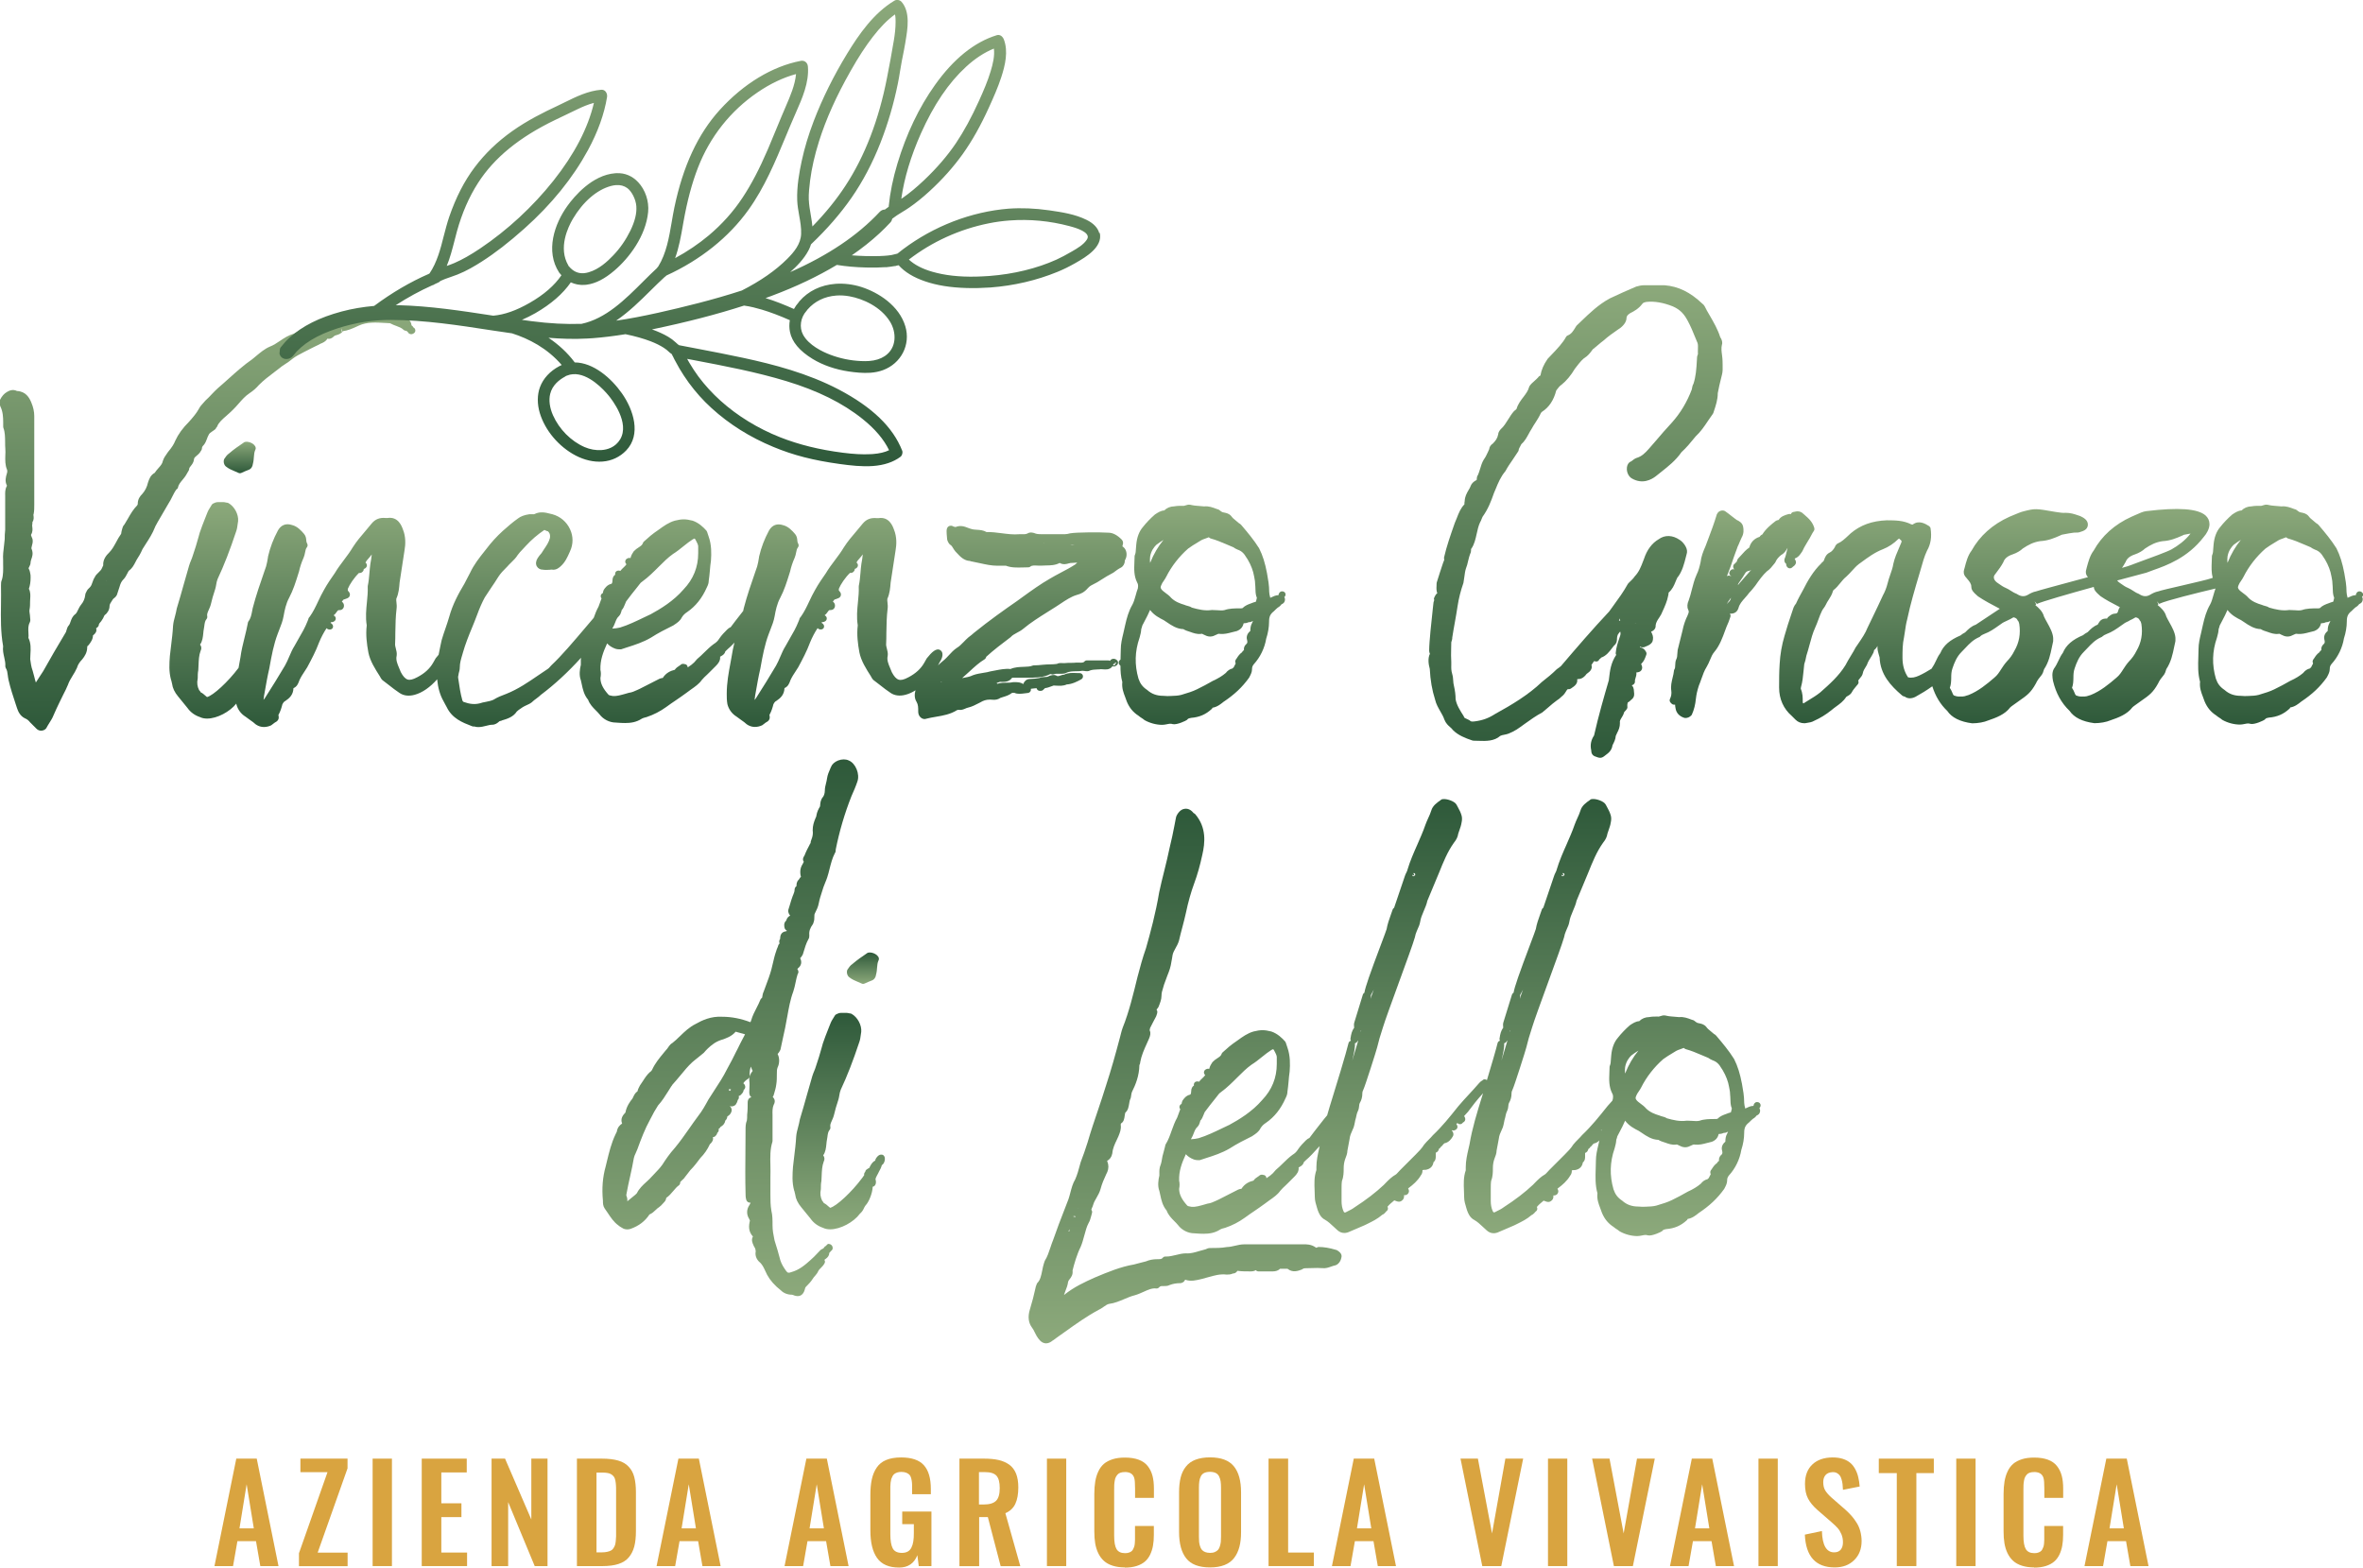
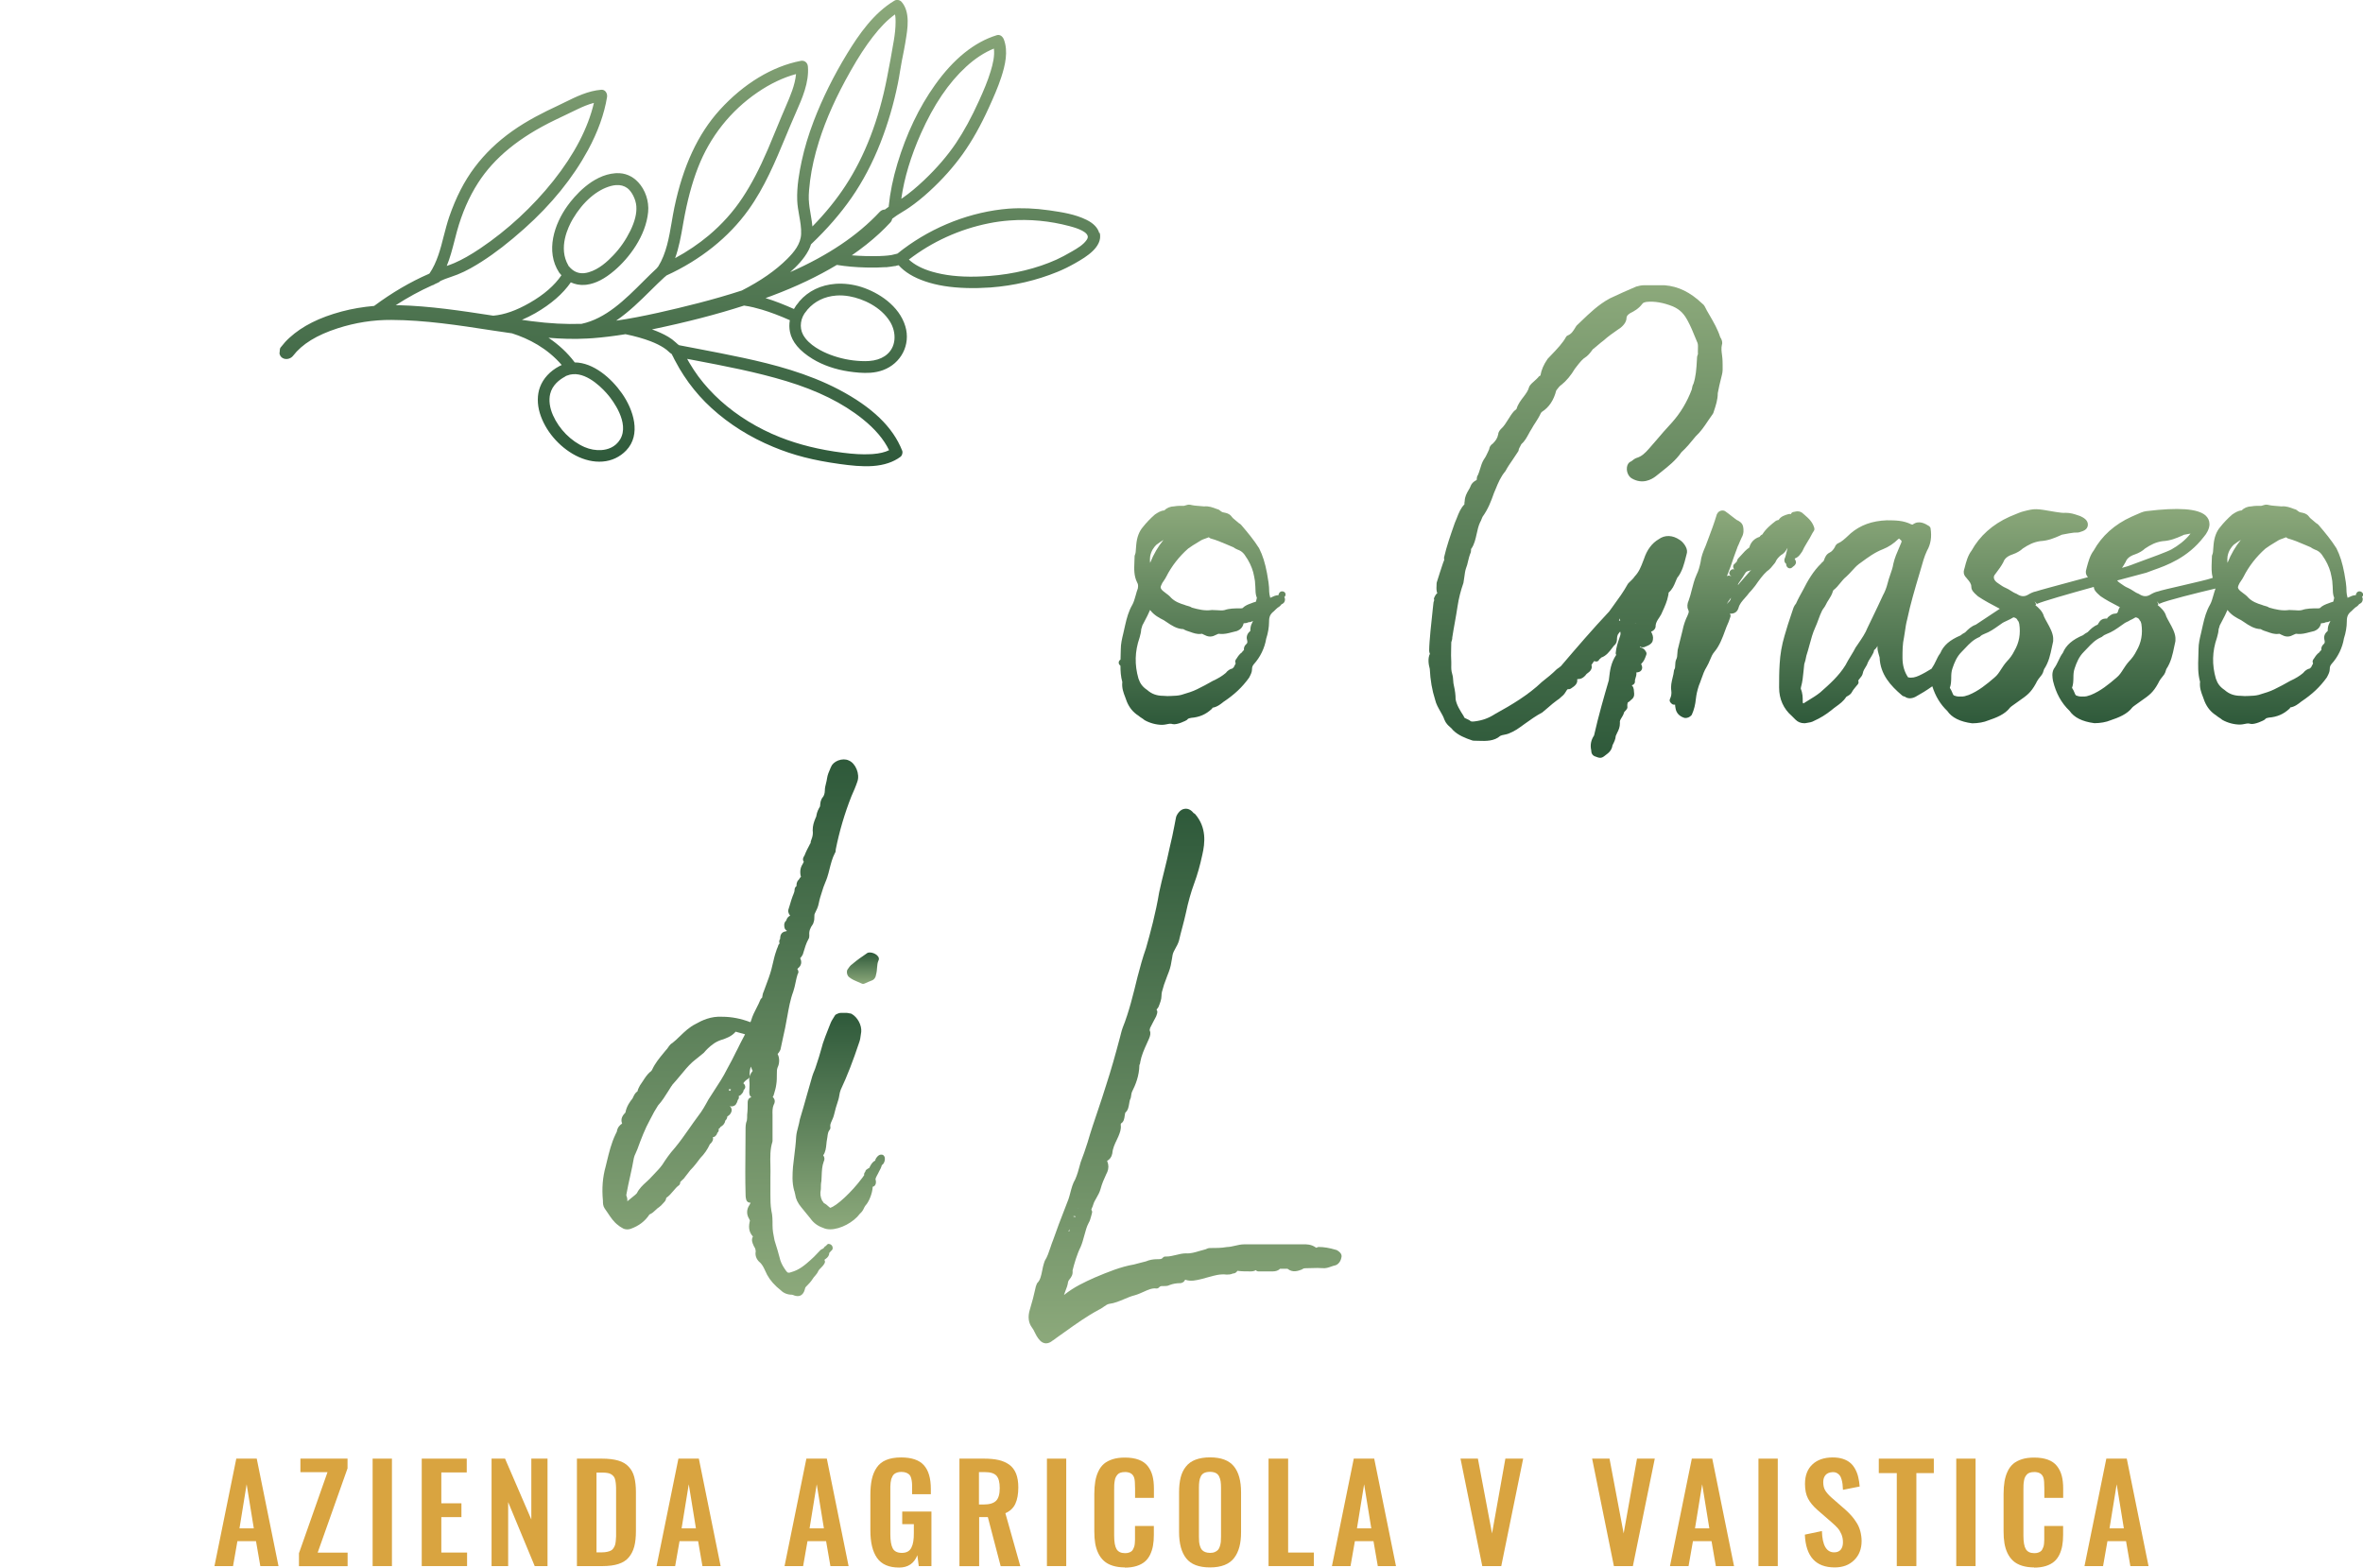
<svg xmlns="http://www.w3.org/2000/svg" xmlns:xlink="http://www.w3.org/1999/xlink" id="Layer_2" data-name="Layer 2" viewBox="0 0 356.01 236.18">
  <defs>
    <style>
      .cls-1 {
        fill: url(#linear-gradient);
      }

      .cls-1, .cls-2, .cls-3, .cls-4, .cls-5, .cls-6, .cls-7, .cls-8, .cls-9, .cls-10, .cls-11, .cls-12, .cls-13, .cls-14 {
        stroke-width: 0px;
      }

      .cls-2 {
        fill: url(#linear-gradient-11);
      }

      .cls-3 {
        fill: url(#linear-gradient-12);
      }

      .cls-4 {
        fill: url(#linear-gradient-13);
      }

      .cls-5 {
        fill: url(#linear-gradient-10);
      }

      .cls-6 {
        fill: #d9a440;
      }

      .cls-7 {
        fill: url(#linear-gradient-4);
      }

      .cls-8 {
        fill: url(#linear-gradient-2);
      }

      .cls-9 {
        fill: url(#linear-gradient-3);
      }

      .cls-10 {
        fill: url(#linear-gradient-8);
      }

      .cls-11 {
        fill: url(#linear-gradient-9);
      }

      .cls-12 {
        fill: url(#linear-gradient-7);
      }

      .cls-13 {
        fill: url(#linear-gradient-5);
      }

      .cls-14 {
        fill: url(#linear-gradient-6);
      }
    </style>
    <linearGradient id="linear-gradient" x1="31.29" y1="110.09" x2="31.29" y2="46.7" gradientUnits="userSpaceOnUse">
      <stop offset="0" stop-color="#2e593a" />
      <stop offset="1" stop-color="#8ca97b" />
    </linearGradient>
    <linearGradient id="linear-gradient-2" x1="36.12" y1="71.3" x2="36.12" y2="66.55" xlink:href="#linear-gradient" />
    <linearGradient id="linear-gradient-3" x1="97.61" y1="109.57" x2="97.61" y2="75.66" xlink:href="#linear-gradient" />
    <linearGradient id="linear-gradient-4" x1="181.11" y1="109.22" x2="181.11" y2="76.05" xlink:href="#linear-gradient" />
    <linearGradient id="linear-gradient-5" x1="237.39" y1="114.2" x2="237.39" y2="43.02" xlink:href="#linear-gradient" />
    <linearGradient id="linear-gradient-6" x1="262.47" y1="108.18" x2="262.47" y2="76.91" xlink:href="#linear-gradient" />
    <linearGradient id="linear-gradient-7" x1="312.03" y1="109.22" x2="312.03" y2="76.05" xlink:href="#linear-gradient" />
    <linearGradient id="linear-gradient-8" x1="103.88" y1="70.28" x2="103.88" y2="0" xlink:href="#linear-gradient" />
    <linearGradient id="linear-gradient-9" x1="110.01" y1="114.41" x2="110.01" y2="195.26" xlink:href="#linear-gradient" />
    <linearGradient id="linear-gradient-10" x1="126.35" y1="152.6" x2="126.35" y2="185.22" xlink:href="#linear-gradient" />
    <linearGradient id="linear-gradient-11" x1="130.01" y1="143.5" x2="130.01" y2="148.24" xlink:href="#linear-gradient" />
    <linearGradient id="linear-gradient-12" x1="178.57" y1="121.87" x2="178.57" y2="202.43" xlink:href="#linear-gradient" />
    <linearGradient id="linear-gradient-13" x1="219.88" y1="120.35" x2="219.88" y2="186.16" xlink:href="#linear-gradient" />
  </defs>
  <g id="Layer_1-2" data-name="Layer 1">
    <g>
      <g>
        <g>
-           <path class="cls-1" d="M26.71,73.67c.05-.06.08-.14.1-.22.08-.42.38-.79.7-1.17.22-.26.44-.53.65-.92.02-.05.07-.14.12-.21.11-.17.23-.35.22-.52.02-.14.11-.26.26-.44.18-.23.41-.51.47-.99,0-.19.12-.3.41-.55.15-.12.3-.25.44-.42.02-.03.04-.06.06-.09.02-.05.06-.09.09-.14.09-.13.2-.28.2-.49,0-.12.04-.24.29-.49.23-.29.36-.63.47-.93.06-.17.12-.34.21-.49.02-.03.03-.06.05-.1.06-.19.31-.36.58-.54.13-.09.26-.18.38-.27.08-.07.14-.16.17-.26,0,0,0,0,.03-.02.05-.05.09-.1.11-.17.24-.6.8-1.08,1.34-1.55l.2-.18c.58-.5,1.16-1.07,1.7-1.71.52-.59.97-1.11,1.61-1.54.58-.38,1.07-.82,1.44-1.26.73-.73,1.51-1.32,2.33-1.94l.68-.52c.29-.26.61-.46.94-.68.35-.23.71-.46,1.04-.75.54-.43,1.19-.76,1.82-1.08.25-.13.5-.26.76-.39.27-.15.55-.29.84-.42.31-.15.63-.29.86-.43.33-.13.8-.32,1.04-.76.35.08.68-.03,1.03-.39.04-.06.19-.11.35-.15.28-.08.69-.2.94-.59.76-.09,1.5-.42,2.15-.72l.26-.12c1.26-.57,2.59-.48,4-.4l.72.04s.02.01.03.02c.31.17.61.28.91.39.42.16.79.29,1.06.56.15.15.37.18.48.18.06.08.13.14.2.19.05.1.13.21.29.27.19.08.4.05.61-.1.12-.08.21-.22.22-.37s-.04-.3-.14-.4c-.06-.06-.11-.1-.16-.12-.05-.12-.14-.23-.27-.3-.02-.18-.06-.36-.17-.56-.29-.39-.69-.69-1.12-.86-1.18-.63-2.27-.9-3.49-.94-.69.08-1.38.08-2.06.08-1.05-.09-1.98.17-2.92.42l-.82.26c-2.4.77-4.87,1.56-7.13,2.86-.81.21-1.47.65-2.11,1.08-.5.33-.96.65-1.49.85-.81.34-1.48.91-2.14,1.46-.18.15-.36.31-.52.43-1.31.91-2.5,1.98-3.66,3.02-.5.45-1,.9-1.51,1.33-.34.3-.65.63-.96.95-.29.31-.58.62-.95.95-.1.12-.21.24-.31.35-.24.26-.51.55-.69.92-.37.67-.9,1.28-1.44,1.89-.99.99-1.65,1.9-2.11,2.9-.19.5-.51,1-1.08,1.68-.07.12-.15.23-.24.35-.19.26-.4.56-.55,1.02-.07.41-.35.72-.67,1.08-.19.22-.39.44-.55.7-.64.35-.84.94-1.02,1.48-.14.64-.43,1.21-.83,1.67-.37.37-.71.81-.71,1.55,0,.04-.03.15-.09.21-.58.58-.99,1.29-1.39,1.99-.19.33-.38.66-.53.89-.21.21-.27.43-.32.61l-.04.15c-.05.14-.07.3-.1.45,0,.06-.02.14-.03.19-.3.41-.53.83-.75,1.25-.32.58-.61,1.13-1.08,1.6-.31.31-.94.94-.87,1.92-.01.02-.03.05-.04.07-.06.11-.12.23-.16.35-.09.23-.27.4-.47.6-.23.22-.49.46-.6.74-.17.25-.26.51-.35.77-.1.3-.19.56-.39.76l-.32.32s-.07.08-.09.13l-.06.11c-.1.19-.24.43-.23.62-.07.55-.27,1.01-.61,1.42-.21.26-.35.54-.47.79-.13.27-.24.51-.4.64-.45.32-.6.78-.73,1.14-.07.22-.14.41-.22.51-.24.24-.32.54-.39.78-.03.1-.06.21-.08.27-1.28,2.13-2.38,4.02-3.43,5.9-.24.36-.46.7-.68,1.04-.15.23-.29.46-.43.67-.09-.27-.16-.55-.23-.84-.07-.3-.15-.6-.25-.92-.22-.58-.29-1.18-.37-1.75,0-.25.02-.5.03-.75.05-.81.1-1.64-.3-2.46,0-.02,0-.03,0-.05.01-.09.02-.17.02-.25,0-.17,0-.34-.02-.51-.03-.54-.05-1.05.2-1.51.12-.25.09-.51.06-.68,0-.04-.01-.07-.01-.1,0-.19-.03-.39-.06-.59-.03-.18-.06-.4-.03-.52.09-.45.09-.88.09-1.3,0-.13,0-.27.02-.4.03-.46.06-.98-.2-1.49.18-.51.26-1.05.26-1.71,0-.24,0-.45-.08-.73-.02-.19-.09-.35-.16-.5-.02-.05-.05-.12-.07-.16.02-.06.05-.12.09-.18.1-.19.22-.43.22-.74,0-.13.06-.29.12-.47.12-.35.3-.82.05-1.46-.08-.13-.05-.25.03-.55.07-.24.16-.54.1-.93-.03-.11-.07-.23-.13-.35-.1-.23-.13-.33-.09-.39.26-.43.21-.86.17-1.17,0-.07-.02-.15-.02-.22.04-.16.04-.3.04-.41,0-.03,0-.06,0-.06.24-.37.2-.74.17-.96,0-.06-.02-.15-.02-.16.02-.04.03-.08.04-.13.09-.45.09-.88.09-1.38v-13.36c0-.66-.15-1.36-.44-2.03-.29-.73-.83-1.69-2.17-1.75-.61-.3-1.12-.08-1.51.15-.43.26-.75.61-1.02,1.15-.12.34-.12.61.03,1.02.38.75.43,1.61.43,2.42v.64c0,.06.01.12.03.18.25.64.25,1.4.26,2.13,0,.34,0,.68.03,1.01.03.33.02.66,0,.99-.02.72-.04,1.47.26,2.17.05.14.05.35-.03.58-.16.54-.33,1.16.02,1.83-.01.03-.03.07-.05.1-.25.49-.23.97-.22,1.42v5.12c-.07.52-.07,1.03-.07,1.4-.03.34-.07.68-.11,1.02-.09.71-.18,1.44-.13,2.14v.57c.02.87.03,1.7-.19,2.41-.13.27-.13.57-.13.88.02.94.01,1.89,0,2.83-.03,2.05-.06,4.18.32,6.29-.08.61.05,1.16.17,1.7.1.45.19.87.16,1.29,0,.11.02.21.07.3.21.33.25.68.3,1.08.03.23.06.47.11.69.29,1.28.69,2.48,1.11,3.75l.18.54c.16.48.45,1.15,1.17,1.51.32.13.56.31.79.61l.96.96c.21.21.46.3.7.3.27,0,.54-.11.72-.3.04-.04.07-.08.09-.13.13-.25.28-.49.43-.73.23-.36.47-.74.62-1.13.32-.71.63-1.43.96-2.08.17-.37.35-.73.53-1.08.25-.49.49-.95.69-1.45.17-.5.44-.94.72-1.4.22-.35.44-.71.65-1.18.12-.44.38-.85.79-1.27.37-.46.75-1.04.75-1.83,0-.16.06-.2.1-.22.04-.03.08-.06.11-.1.31-.39.67-.91.65-1.44.01-.02.07-.07.11-.1.15-.13.55-.47.37-.99.16-.1.42-.28.41-.56.02-.1.08-.18.2-.32.1-.11.22-.25.27-.36.13-.17.21-.34.27-.48.07-.17.11-.24.17-.29.35-.23.7-.78.7-1.3,0-.27.11-.45.31-.75.06-.09.12-.18.2-.31.02-.04.09-.1.17-.16.17-.14.44-.36.51-.74.04-.14.09-.28.14-.43.07-.18.13-.36.17-.52.15-.52.28-.83.59-1.14.27-.27.43-.59.58-.88.1-.2.2-.39.24-.43.52-.37.76-.86.98-1.28.06-.13.13-.26.19-.36.26-.39.63-1,.89-1.62.16-.26.32-.51.48-.76.5-.77,1.02-1.57,1.4-2.54.04-.13.12-.26.2-.4.06-.1.12-.21.16-.3l1.66-2.85c.23-.34.4-.69.57-1.03.21-.42.4-.81.69-1.18ZM15.98,87.49v.05s-.03.02-.03.02c0-.02.02-.05.03-.08ZM51.46,49.94l-.06-.49s0,0,0,0l.16.46s-.07.03-.1.04ZM5.59,103.53h0s0,0,0,0h0Z" />
-           <path class="cls-8" d="M38.27,67.01c-.18-.18-.45-.32-.74-.4-.39-.1-.72-.05-.85.1-.61.41-1.5,1.02-2.16,1.6-.32.22-.52.51-.73.83-.18.36-.07.95.32,1.2.37.29.79.47,1.2.64.2.08.41.17.62.27.07.04.15.05.22.05s.15-.02.22-.05c.31-.15.7-.31,1.06-.45.42-.14.63-.53.66-.87.11-.39.14-.76.16-1.08.03-.39.06-.72.2-1.04h0c.05-.09.08-.19.08-.27,0-.26-.17-.43-.26-.52Z" />
-           <path class="cls-9" d="M167.75,99.26c-.23,0-.42.13-.52.31-.08-.04-.17-.07-.28-.07h-3.2c-.15,0-.29.07-.38.18-.15.18-.46.18-.86.15-.1,0-.2-.01-.35,0-.23.03-.48.04-.74.04-.35,0-.73,0-1.03.04-.07,0-.15,0-.23,0-.31-.02-.66-.04-.93.12-.59.1-1.33.04-2.16.13-.41.04-.83.09-1.32.09-.07,0-.13.01-.19.04-.35.15-.83.16-1.33.18-.63.02-1.33.04-2,.33-.73-.09-1.53.07-2.3.22-.23.04-.45.09-.74.14-.29.1-.65.15-1.02.21-.48.08-1.03.16-1.55.35-.02,0-.04.01-.05.02-.44.22-1.01.33-1.61.43.03-.03.06-.06.08-.08.34-.29.67-.6,1-.9.77-.71,1.49-1.37,2.29-1.85.1-.06.18-.16.22-.27.03-.08.03-.12.03-.11,1.05-.97,2.43-2.02,3.64-2.93.03-.02.06-.05.08-.07.21-.25.56-.43.92-.63.32-.17.66-.35.94-.59,1.11-.93,2.4-1.74,3.64-2.52.43-.27.86-.54,1.27-.8.23-.15.45-.29.67-.44.85-.57,1.66-1.1,2.48-1.34.58-.16,1.1-.36,1.68-1.03.27-.31.57-.46.96-.65.28-.14.6-.3.94-.54.63-.42,1.24-.77,1.94-1.14l.12-.09c.29-.22.62-.47,1-.66.35-.17.6-.6.6-1.01,0-.06,0-.08.06-.18.05-.1.12-.23.17-.44.14-.68-.11-1.29-.59-1.58.01-.04.03-.1.03-.15.13-.33.08-.66-.14-.88-.69-.69-1.35-1.03-2-1.03h0c-1.21-.08-4.78-.08-5.79.1-.19.06-.54.13-.8.13h-3.28c-.34,0-.86,0-1.14-.11-.19-.1-.79-.28-1.2.01-.31.12-.55.11-.88.1-.1,0-.2,0-.35,0-.88.08-1.78-.04-2.65-.15-.74-.1-1.51-.19-2.28-.18-.47-.28-.98-.31-1.44-.34-.29-.02-.56-.03-.84-.12-.17-.04-.34-.11-.51-.17-.5-.2-1.12-.43-1.87-.12-.08-.03-.17-.05-.3-.07-.09-.05-.22-.13-.39-.13-.2,0-.66.08-.66.82,0,.34.03.6.05.82.01.14.03.26.03.38,0,.08.06.24.09.31.09.19.22.48.5.62.07.04.2.24.29.39.1.17.21.35.38.55.08.08.16.16.24.25.44.48,1.05,1.14,1.95,1.17.07.03.16.08.23.07.43.08.84.17,1.24.26.91.2,1.76.39,2.69.39h1.26c.81.31,1.65.28,2.54.26.27,0,.54-.02.83-.02.12,0,.23-.04.32-.12.22-.19.63-.16,1.06-.14.16,0,.31.02.5.01.25-.02.5-.02.75-.03.7-.01,1.42-.02,2.09-.38.54.31,1.04.16,1.35.07.1-.03.21-.06.26-.06.23,0,.46-.02.69-.04.12-.01.24-.02.35-.03-.04.04-.09.08-.14.13-.07.06-.14.13-.14.14-.68.45-1.45.86-2.2,1.25-.56.3-1.11.59-1.61.89-1.43.82-2.77,1.78-4.19,2.81l-.8.58c-1.82,1.26-4.2,2.94-6.47,4.78-.22.21-.53.45-.86.7-.25.22-.49.46-.72.7-.34.35-.67.68-.99.86-.49.32-.9.77-1.26,1.16-.22.23-.42.46-.61.62-.35.28-.67.57-.99.87.09-.17.19-.34.27-.51.42-.6.6-1.4.12-1.75-.62-.47-1.38.32-2.09,1.21l-.38.67q-.75,1.33-2.38,2.18c-.67.36-1.13.47-1.48.35-.36-.12-.7-.5-1.02-1.12-.07-.2-.16-.41-.25-.61-.27-.63-.52-1.23-.37-1.85.06-.37-.04-.77-.13-1.11-.05-.21-.11-.42-.11-.55.03-.62.04-1.24.04-1.85.02-1.19.04-2.42.19-3.62.04-.32.01-.61-.02-.88-.03-.26-.05-.48-.02-.59.37-.81.43-1.67.49-2.42l.75-4.9c.14-.8.22-1.99-.26-3.14-.17-.48-.71-1.94-2.31-1.69h-.27c-.9-.09-1.57.17-2.12.83-.31.39-.63.76-.94,1.13-.65.76-1.33,1.55-1.9,2.45-.39.66-.87,1.3-1.33,1.91-.48.64-.98,1.3-1.37,1.97-.56.8-1.13,1.62-1.62,2.51-.33.56-.61,1.15-.88,1.72-.4.86-.79,1.66-1.28,2.34-.12.12-.2.23-.22.4l-.13.32c-.18.44-.38.9-.6,1.3-.24.41-.47.81-.69,1.22-.22.39-.43.79-.66,1.17-.32.5-.56,1.06-.79,1.6-.2.47-.41.95-.65,1.37-.94,1.57-1.92,3.19-2.98,4.83-.05.1-.15.21-.25.32h0c0-.1.02-.17.03-.23.03-.13.05-.26.04-.33l.1-.55c.21-1.19.42-2.42.7-3.61l.04-.22c.3-1.67.62-3.41,1.22-4.98.08-.23.17-.46.26-.68.25-.63.51-1.29.64-2.04.14-.81.35-1.85.83-2.73.61-1.15,1-2.4,1.38-3.62l.11-.35c.15-.68.38-1.38.69-2.07.12-.27.17-.55.22-.79.06-.31.11-.57.27-.77.14-.17.15-.41.03-.6-.08-.13-.1-.25-.12-.47-.02-.27-.05-.6-.32-.94-.47-.55-1.04-1.16-1.82-1.35-.9-.3-1.65-.02-2.12.8-.7,1.31-1.17,2.54-1.49,3.91l-.03.21c-.07.41-.14.88-.27,1.31l-.25.72c-.65,1.87-1.26,3.63-1.77,5.58l-.08.39c-.15.2-.31.4-.46.59-.47.6-.94,1.2-1.42,1.85-.2.08-.37.2-.54.37-.41.41-.83.83-1.19,1.37-.2.33-.46.59-.83.81-.52.38-.98.83-1.43,1.27-.35.34-.69.68-1.07.99-.03.03-.06.05-.08.09-.21.28-.5.57-.77.77-.19.14-.38.27-.57.4,0-.27-.2-.5-.48-.5-.1-.03-.34-.09-.56.08-.03.02-.05.04-.07.07-.05.03-.1.07-.15.1-.23.15-.5.32-.69.61-.62.15-1.32.45-1.81,1.23-.16.01-.33.05-.49.12-.48.24-.98.5-1.49.76-.5.26-1,.52-1.45.74-.13.06-.26.12-.39.18-.42.19-.81.38-1.3.44l-.45.13c-.71.2-1.37.4-1.94.35-.09-.02-.17-.04-.26-.05-.2-.04-.32-.06-.38-.12-.87-.96-1.23-1.72-1.24-2.53.09-.47.09-.85,0-1.24-.06-1.43.4-2.66,1.01-3.99.31.35.71.61,1.22.8.32.1.54.1.8.1.05,0,.11,0,.16-.03.27-.09.55-.18.82-.27,1.2-.38,2.44-.78,3.61-1.47,1.1-.71,2.22-1.27,3.37-1.84l.1-.07c.47-.31.91-.6,1.17-1.13.2-.33.46-.59.81-.81,1.28-.88,2.25-2.1,2.96-3.71.18-.35.29-.67.29-1.02.08-.49.12-1.01.17-1.52.04-.49.08-.97.16-1.48.08-1.1.1-2.39-.34-3.63l-.24-.72c-.02-.06-.05-.12-.09-.17-.45-.52-1.17-1.21-2.1-1.52-1.04-.26-1.61-.26-2.66,0-.92.26-1.68.81-2.41,1.34-.23.17-.46.33-.71.5-.39.28-.73.58-1.06.88-.17.15-.33.29-.49.43-.07.06-.12.14-.15.23-.09.29-.32.44-.67.67-.21.13-.44.29-.71.57-.17.26-.37.55-.47.95,0,.03-.01.05-.02.07-.18-.06-.37-.02-.57.11-.12.08-.2.22-.22.37-.01.15.04.3.14.4.02.02.03.03.05.04-.1.17-.26.31-.43.48-.17.16-.35.33-.51.54-.28-.14-.62-.03-.74.24-.04.1-.05.21-.02.32-.22.14-.42.41-.42.91,0,.4-.14.45-.16.47-.63.13-.97.64-1.15.91-.07.14-.1.29-.12.41,0,.02,0,.05-.02.07-.12.05-.22.15-.28.27-.07.18-.04.39.09.53-.06.17-.12.33-.18.49-.1.27-.19.54-.28.76-.3.54-.52,1.11-.72,1.68-.39.45-.78.92-1.19,1.4-1.8,2.12-3.65,4.32-5.21,5.77-.06.06-.12.13-.18.2-.1.12-.2.23-.3.3-.49.32-.97.65-1.44.97-1.58,1.08-3.08,2.11-4.86,2.82-.65.24-1.32.5-1.94.89-.36.16-.73.23-1.12.31-.32.06-.65.12-.95.23-.74.18-1.49.12-2.44-.23-.04-.01-.11-.1-.16-.22-.29-1.02-.45-2.11-.6-3.16l-.04-.26c-.02-.09,0-.22.04-.35.02-.1.04-.2.05-.31.07-.22.16-.58.16-.89,0-.66.19-1.27.4-1.98l.06-.21c.37-1.31.88-2.58,1.39-3.81.26-.63.52-1.27.76-1.92.37-1.01.76-1.9,1.16-2.63.32-.51.65-1.01.99-1.5.35-.51.69-1.01,1.01-1.54.37-.59.81-1.03,1.4-1.62.17-.2.36-.39.56-.58.36-.35.73-.71.99-1.14.22-.31.46-.56.72-.83.18-.19.37-.38.52-.56.84-.91,1.7-1.65,2.78-2.39l.08.03.15.07c.07.03.23.1.3.1.18.15.4.42.31,1.01-.15.61-.5,1.13-.87,1.67-.14.21-.28.41-.4.62-.25.26-.42.51-.58.75-.27.41-.32.87-.13,1.22.18.33.55.52.87.51.38.06.75.04,1.07.02.13,0,.26-.02.28-.03.73.15,1.24-.37,1.39-.51.67-.59,1.02-1.39,1.33-2.09l.07-.16c.5-1.07.5-2.25,0-3.32-.51-1.11-1.47-1.93-2.67-2.26-.11-.02-.23-.05-.34-.08-.66-.17-1.47-.37-2.31.04-.11.06-.24.05-.46.04-.09,0-.18-.01-.34,0-.76.11-1.34.33-1.74.65-.82.58-1.57,1.24-2.29,1.88-.9.82-1.73,1.73-2.46,2.7l-.3.38c-.77.97-1.57,1.98-2.14,3.2-.16.29-.31.58-.45.86-.14.27-.27.54-.42.81-.88,1.47-1.77,3.1-2.29,5-.16.55-.35,1.12-.55,1.7-.2.59-.41,1.18-.58,1.78l-.16.73c-.11.48-.21.98-.3,1.48-.15.17-.3.34-.44.53l-.38.67q-.75,1.33-2.38,2.18c-.67.36-1.13.47-1.48.35-.36-.12-.7-.5-1.02-1.12-.07-.2-.16-.41-.25-.61-.27-.63-.52-1.23-.37-1.85.06-.37-.04-.77-.13-1.11-.05-.21-.11-.42-.11-.55.03-.62.04-1.24.04-1.85.02-1.19.04-2.42.19-3.62.04-.32.01-.61-.02-.88-.03-.26-.05-.48-.02-.59.37-.81.43-1.67.49-2.42l.75-4.9c.14-.8.22-1.99-.26-3.14-.17-.48-.71-1.94-2.31-1.69h-.27c-.9-.09-1.57.17-2.12.83-.31.39-.63.76-.94,1.13-.65.76-1.33,1.55-1.9,2.45-.39.66-.87,1.3-1.33,1.91-.48.64-.98,1.3-1.37,1.97-.56.8-1.13,1.62-1.62,2.51-.33.56-.61,1.15-.88,1.72-.4.86-.79,1.66-1.28,2.34-.12.12-.2.23-.22.4l-.13.32c-.18.44-.38.9-.6,1.3-.24.41-.47.81-.69,1.22-.22.39-.43.79-.66,1.17-.32.5-.56,1.06-.79,1.6-.2.47-.41.95-.65,1.37-.94,1.57-1.92,3.19-2.98,4.83-.05.1-.15.21-.25.32h0c0-.1.02-.17.03-.23.03-.13.05-.26.04-.33l.1-.55c.21-1.19.42-2.42.7-3.61l.04-.22c.3-1.67.62-3.41,1.22-4.98.08-.23.17-.46.26-.68.25-.63.51-1.29.64-2.04.14-.81.35-1.85.83-2.73.61-1.15,1-2.4,1.38-3.62l.11-.35c.15-.68.38-1.38.69-2.07.12-.27.17-.55.22-.79.06-.31.11-.57.27-.77.14-.17.15-.41.03-.6-.08-.13-.1-.25-.12-.47-.02-.27-.05-.6-.32-.94-.47-.55-1.04-1.16-1.82-1.35-.9-.3-1.65-.02-2.12.8-.7,1.31-1.17,2.54-1.49,3.91l-.03.21c-.07.41-.14.88-.27,1.31l-.25.72c-.65,1.87-1.26,3.63-1.77,5.58l-.08.41c-.11.58-.22,1.13-.55,1.56-.05.06-.08.13-.09.21-.14.75-.32,1.5-.5,2.22-.24.97-.49,1.97-.62,2.98l-.15.83c-.05.26-.1.52-.14.78-1.57,2.1-3.83,4.17-4.75,4.4-.07-.06-.17-.14-.24-.2-.22-.2-.46-.41-.72-.52-.04-.1-.11-.22-.23-.32-.28-.55-.35-1.11-.22-1.71,0-.04.01-.07.01-.11,0-.36,0-.82.08-1.16.02-.27.03-.53.04-.8.03-.76.06-1.48.31-2.14.17-.33.14-.67-.08-.95.37-.5.43-1.16.49-1.75l.03-.3c.05-.23.08-.45.11-.68.06-.46.1-.83.34-1.11.1-.12.14-.27.11-.42-.06-.31.04-.55.22-.95.12-.27.26-.57.34-.92.14-.61.35-1.37.63-2.19.07-.22.12-.46.16-.71.05-.3.1-.58.21-.84.98-2.09,1.85-4.33,2.82-7.25.12-.36.16-.7.2-1,.02-.15.03-.29.07-.47.1-1-.55-2.23-1.46-2.73-.07-.04-.16-.06-.24-.06-.02,0-.08-.02-.12-.02-.1-.02-.22-.06-.36-.06h-.88c-.28,0-.51.12-.7.21-.09.04-.16.11-.21.19l-.19.31c-.17.27-.35.55-.48.89l-.34.86c-.29.73-.56,1.42-.8,2.14l-.17.61c-.26.93-.54,1.9-.87,2.83-.07.26-.17.48-.26.71-.11.26-.21.51-.3.81-.28.95-.54,1.89-.81,2.83-.34,1.2-.67,2.4-1.05,3.63-.07.42-.17.81-.27,1.19-.13.48-.25.93-.29,1.43-.05,1-.18,2.02-.3,3.01-.06.51-.12,1.02-.18,1.54-.08,1.14-.17,2.32.18,3.6,0,.03.02.07.04.09.01.03.03.12.04.18.02.12.05.26.07.29.08.66.39,1.31.92,1.94.24.28.47.57.71.87.24.3.49.61.7.86.46.65,1.11,1.11,1.86,1.36.32.16.69.23,1.09.23,1.52,0,3.44-1.04,4.4-2.26,0,.04,0,.07.01.1.2.79.69,1.45,1.37,1.87.21.17.42.31.63.46.19.13.38.27.53.38.47.47,1.02.72,1.62.72.35,0,.72-.08,1.09-.25.1-.06.19-.14.29-.22.15-.12.29-.23.53-.36.41-.31.34-.72.27-.97.32-.58.48-1.14.6-1.61.15-.29.24-.41.47-.53.58-.39,1.17-.91,1.2-1.91.54-.23.71-.7.84-1.04l.05-.14c.22-.49.52-.95.82-1.4.12-.18.24-.36.36-.56.64-1.19,1.3-2.43,1.78-3.73.33-.8.71-1.52,1.14-2.17.24.3.8.28.94-.07.08-.19.03-.4-.11-.54l-.08-.08s-.1-.08-.16-.11c.03-.04.06-.07.09-.11.15.02.31-.02.48-.13.12-.08.21-.22.22-.37s-.04-.3-.15-.4c-.06-.06-.12-.1-.17-.13.22-.15.35-.34.46-.5.18-.25.22-.3.47-.28.26,0,.48-.15.58-.39.11-.26.05-.59-.15-.78-.07-.07-.1-.11-.12-.12.02-.02.05-.07.12-.13.04-.04.07-.08.09-.13.03-.03.17-.08.26-.1.13-.04.27-.09.39-.15.25-.12.33-.31.35-.45.04-.27-.08-.45-.31-.69v-.26c.26-.66.96-1.7,1.68-2.4.03,0,.05,0,.08.01.15,0,.37-.03.56-.31.06-.09.09-.19.08-.3.1-.02.22-.07.33-.19.2-.2.2-.51,0-.71-.02-.02-.05-.05-.07-.06.05-.1.13-.23.18-.3l.25-.29c.18-.21.36-.41.52-.64-.05.48-.12.95-.21,1.41-.07.46-.1.92-.14,1.37-.06.68-.11,1.31-.25,1.95,0,.04-.01.08-.01.13.03.77-.04,1.52-.12,2.32-.11,1.12-.23,2.27-.03,3.5h0s0,.01,0,.02c-.17,1.38.01,2.77.25,4.08.26,1.29,1.02,2.47,1.72,3.57.1.19.2.39.39.58.34.25.66.5.99.76.51.4,1.04.82,1.58,1.17.6.42,1.39.53,2.28.29,1.16-.31,2.37-1.16,3.4-2.34.12,1.28.43,2.37.96,3.3.08.17.17.32.25.47.08.13.15.26.22.4.82,1.74,2.4,2.35,3.75,2.87.19.09.36.09.48.08.04.02.08.03.13.04.15.03.29.04.44.04.41,0,.8-.1,1.16-.19.32-.08.62-.16.9-.16.48,0,.8-.27,1.01-.45.05-.04.1-.08.09-.08.03-.02.08-.03.14-.04.1-.02.21-.05.26-.09.75-.22,1.67-.5,2.21-1.33.18-.18.36-.3.56-.43.11-.08.23-.15.32-.22.2-.13.4-.21.58-.3.27-.12.54-.24.81-.45.01-.01.03-.02.04-.04.18-.18.41-.35.63-.51.25-.19.51-.38.68-.56,2.09-1.57,4.08-3.41,6.06-5.59-.04.24-.04.46-.03.65,0,.15,0,.3,0,.41-.16.64-.29,1.57,0,2.32.05.19.09.38.13.58.16.77.35,1.64.96,2.36.26.7.73,1.17,1.15,1.59.2.2.4.4.57.61.57.76,1.52,1.24,2.44,1.24h0l.28.02c.37.03.75.05,1.15.05.83,0,1.68-.12,2.48-.64.17-.11.45-.18.76-.26,1.05-.35,2.04-.86,2.94-1.51.47-.35.97-.69,1.46-1.02.51-.35,1.01-.69,1.51-1.06.24-.19.5-.37.75-.55.6-.42,1.23-.85,1.64-1.44.25-.29.49-.53.76-.77.14-.13.28-.26.41-.4l.96-.96c.36-.36.7-.8.63-1.38.04-.03.11-.07.16-.09.2-.11.54-.3.62-.7.03-.03.07-.07.1-.1.2-.19.4-.39.63-.58.23-.21.44-.43.65-.66-.17.72-.34,1.46-.44,2.19l-.15.83c-.28,1.49-.57,3.04-.57,4.7,0,.49,0,1,.1,1.56.2.79.69,1.45,1.37,1.87.21.17.42.31.63.46.19.13.38.27.53.38.47.47,1.02.72,1.62.72.35,0,.72-.08,1.09-.25.1-.06.19-.14.29-.22.15-.12.29-.23.53-.36.41-.31.34-.72.27-.97.32-.58.48-1.14.6-1.61.15-.29.24-.41.47-.53.58-.39,1.17-.91,1.2-1.91.54-.23.71-.7.84-1.04l.05-.14c.22-.49.52-.95.82-1.4.12-.18.24-.36.36-.56.64-1.19,1.3-2.43,1.78-3.73.33-.8.71-1.52,1.14-2.17.24.3.8.28.94-.07.08-.19.03-.4-.11-.54l-.08-.08s-.1-.08-.16-.11c.03-.04.06-.07.09-.11.15.02.31-.02.48-.13.12-.08.21-.22.22-.37s-.04-.3-.15-.4c-.06-.06-.12-.1-.17-.13.22-.15.35-.34.46-.5.18-.25.22-.3.47-.28.26,0,.48-.15.58-.39.11-.26.05-.59-.15-.78-.07-.07-.1-.11-.12-.12.02-.02.05-.07.12-.13.04-.04.07-.08.09-.13.03-.03.17-.08.26-.1.13-.04.27-.09.39-.15.25-.12.33-.31.35-.45.04-.27-.08-.45-.31-.69v-.26c.26-.66.96-1.7,1.68-2.4.03,0,.05,0,.08.01.16,0,.37-.03.56-.31.06-.09.09-.19.08-.3.1-.02.22-.07.33-.19.2-.2.2-.51,0-.71-.02-.02-.05-.05-.07-.06.05-.1.13-.23.18-.3l.25-.29c.18-.21.36-.41.52-.64-.05.48-.12.95-.21,1.41-.07.46-.1.92-.14,1.37-.06.68-.11,1.31-.25,1.95,0,.04-.01.08-.01.13.03.77-.04,1.52-.12,2.32-.11,1.12-.23,2.27-.03,3.5h0s0,.01,0,.02c-.17,1.38.01,2.77.25,4.08.26,1.29,1.02,2.47,1.72,3.57.1.19.2.39.39.58.34.25.66.5.99.76.51.4,1.04.82,1.58,1.17.6.42,1.39.53,2.28.29.5-.13,1-.36,1.49-.67-.17.58-.17,1.22.16,1.74.25.44.25.82.25,1.51,0,.37.17.7.44.9.16.12.35.18.52.18.08,0,.15-.01.22-.04.48-.13.99-.21,1.49-.3,1.07-.18,2.18-.37,3.19-1.01.04-.02.15-.03.21-.04.4.08.76-.07,1.04-.19.13-.06.25-.11.36-.13.62-.14,1.17-.43,1.75-.73.17-.09.34-.18.49-.26.44-.19.83-.28,1.64-.2.26,0,.61,0,1.04-.29.15-.05.29-.1.43-.14.43-.13.87-.27,1.28-.59.07-.03.18-.06.38-.03.49.22.99.15,1.56.08.15-.02.31-.04.49-.06.22-.02.4-.19.44-.41.01-.07.01-.14,0-.21.03,0,.06-.01.09-.02.12,0,.25-.02.37-.04.14-.02.26-.03.4-.04.01.06.04.12.08.18.09.14.25.22.41.22h.16c.13,0,.26-.05.35-.15s.2-.2.28-.26c.33-.03.66-.16.99-.28.1-.04.2-.08.3-.11.12,0,.25.01.38.02.5.03,1.07.06,1.59-.18.81-.04,1.64-.46,2.2-.78.2-.11.29-.34.24-.56-.06-.22-.26-.37-.48-.37-.15,0-.31,0-.47-.01-.61-.03-1.29-.06-1.89.25-.2,0-.39.07-.56.13-.32.11-.43.13-.62,0-.34-.17-.72-.05-1.02.05-.04.01-.08.03-.12.06-.13.09-.3.1-.56.11-.25,0-.54.02-.83.15-.42.07-.94.14-1.37.14-.38,0-.6.13-.74.27-.11.09-.22.23-.3.47,0,0,0,.02,0,.03-.52-.28-.73-.29-1.52-.29-.04,0-.08,0-.12.02-.26.06-.46.06-.76.06-.44,0-1.02,0-1.54.17-.03-.05-.06-.09-.09-.12.04-.01.07-.02.11-.04.06-.02.13-.05.2-.07.17-.07.24-.09.33-.07.04.01.08.02.12.02.59,0,1.16-.05,1.55-.61.07-.03.13-.03.29-.03h2.24c.82,0,1.85,0,2.86-.37,0,0,.09-.05.09-.05.27-.14.32-.15.46-.1.12.05.26.05.38,0,.2-.09.46-.08.75-.07.29,0,.62.02.95-.07.04-.01.07-.02.1-.04.46-.25.98-.26,1.52-.27.34,0,.69-.01.96-.07.12,0,.22.02.32.03.25.04.56.09.85-.08.33-.12.71-.13,1.08-.15.23,0,.45-.02.55-.04.11,0,.22,0,.32.02.38.03.91.08,1.31-.33.04-.04.07-.09.1-.14.23.09.4.04.55-.08.12-.05.21-.15.26-.27.08-.19.03-.4-.11-.54-.23-.23-.48-.23-.59-.23ZM141.84,102.76s-.07,0-.11-.02c-.02,0-.03-.02-.05-.02h.22s.01,0,.01,0c-.03.02-.05.03-.07.04ZM161.95,82.04c-.24.03-.48.05-.73.05,0,0,.02,0,.03,0,.13-.04.28-.05.44-.05.08,0,.17,0,.26.01ZM157.29,81.78s0,.02,0,.03c-.03,0-.06-.02-.09-.03.04,0,.07,0,.1,0ZM97.94,92.59l-.84.4c-1.21.58-2.46,1.19-3.68,1.56-.39.08-.75.15-1.17.16,0,0,0,0,0,0,0-.01.01-.03.02-.04.18-.29.3-.58.41-.87.15-.39.28-.72.56-.96.23-.23.31-.5.38-.73.02-.07.05-.16.03-.16,0,0,0,0-.01,0,.27-.27.4-.62.52-.92.06-.16.12-.32.17-.41.53-.72,1.1-1.44,1.65-2.12l.36-.46c.12-.18.24-.3.44-.43.91-.66,1.74-1.49,2.54-2.29.62-.62,1.33-1.33,2.07-1.85.55-.34,1.07-.75,1.57-1.16.5-.4.98-.78,1.43-1.06.19-.1.26-.1.25-.11,0,0,.06.04.12.13l.12.23c.19.37.36.68.31,1,0,.02,0,.05,0,.07v.8c0,2.07-.73,3.89-2.2,5.43-1.51,1.76-3.5,2.96-5.03,3.79ZM168.13,100.03l-.13-.19v.35c-.06.04-.13.07-.21.07-.02,0-.06-.01-.09-.03l.02-.1.29-.29h.18c0,.06-.02.13-.05.19Z" />
          <path class="cls-7" d="M193.66,89.41c-.08-.19-.26-.31-.46-.31h-.08c-.27,0-.49.3-.5.57-.43,0-.81.2-1.11.34-.04.02-.09.04-.13.06-.09-.34-.16-.65-.16-.88,0-1.01-.17-1.92-.33-2.81-.29-1.55-.65-2.7-1.19-3.77-.79-1.26-1.74-2.39-2.58-3.38l-.13-.15c-.08-.08-.18-.19-.33-.25-.17-.16-.34-.3-.51-.43-.25-.2-.47-.38-.65-.64-.33-.39-.75-.47-1.05-.53-.21-.04-.34-.07-.42-.14-.04-.04-.14-.12-.19-.14-.08-.07-.23-.2-.45-.24l-.09-.03c-.6-.23-1.22-.46-1.87-.38-.14,0-.3-.02-.46-.04-.53-.06-.92-.05-1.42-.16l-.17-.04c-.33-.07-.61.03-.82.1-.12.04-.23.08-.4.05-.4,0-.82,0-1.25.08-.59.01-1.1.22-1.51.62-.51.02-.98.33-1.4.61-.66.57-1.31,1.25-1.81,1.89-.56.64-.9,1.54-1,2.66-.03.2-.04.4-.05.61-.02.35-.03.66-.16.95-.03.06-.04.13-.04.2,0,.29-.01.58-.03.87-.04,1.01-.09,2.06.42,3.07.14.23.17.47.1.89-.13.33-.23.69-.33,1.06-.14.5-.29,1.02-.49,1.38-.58,1-.84,1.99-1.1,3.12-.08.42-.17.81-.27,1.2-.2.82-.38,1.6-.38,2.41,0,.39-.01.79-.03,1.19,0,.12,0,.24-.01.36-.04.03-.09.06-.13.1-.19.19-.2.51,0,.71l.08.08s.03.02.04.03c0,.82.05,1.64.28,2.46-.1.88.17,1.6.44,2.29.08.2.16.41.24.66.39.93.95,1.61,1.75,2.12.15.14.33.25.48.35.14.09.27.17.35.25.03.03.07.06.11.08.8.45,1.77.7,2.64.7.25,0,.48-.05.7-.09.32-.07.6-.12.88-.02h0c.62.16,2.07-.54,2.16-.64.17-.21.24-.22.53-.28l.08-.02c1.24-.1,2.19-.5,3.1-1.33.06-.06.11-.11.13-.2.67-.1,1.21-.52,1.65-.88,1.65-1.1,2.82-2.2,3.85-3.63l.08-.15c.18-.34.37-.72.37-1.11s.09-.54.27-.78c.97-1.06,1.64-2.45,1.87-3.86.27-.81.43-1.74.43-2.56,0-.75.18-1.14.73-1.57.22-.22.44-.44.59-.55.21-.11.41-.29.55-.49h0c.13-.05.53-.21.53-.76,0-.12-.04-.23-.11-.32l.05-.05c.14-.14.18-.36.11-.54ZM187.9,96.48c.05.3.03.35-.06.49-.02.02-.03.04-.04.05-.03.02-.05.04-.08.06-.32.32-.33.64-.3.87-.12.07-.23.18-.31.34-.34.23-.58.57-.79.91-.25.28-.27.5-.15.76-.04.08-.09.18-.14.27-.06.1-.11.21-.17.33-.07.04-.13.1-.18.16-.38.08-.72.31-1.01.68-.52.44-1.13.82-1.97,1.2-.79.47-1.59.87-2.37,1.26-.67.33-1.4.55-2.11.76l-.26.08c-.47.12-.95.14-1.51.16-.38.02-.77.03-1.17-.02-.98,0-1.76-.27-2.44-.88-.69-.46-1.06-.95-1.32-1.72-.6-2.09-.55-4.08.16-6.14l.05-.18c.08-.3.19-.7.21-1.13l.03-.1c.05-.13.1-.27.12-.42.12-.24.25-.48.37-.71.29-.55.57-1.08.81-1.66.61.81,1.39,1.2,2.06,1.54.16.1.32.21.47.31.69.47,1.48,1.01,2.49,1.04h0c.1.06.24.15.46.23.19.05.38.12.57.19.47.17,1.01.37,1.61.3.04,0,.06,0,.1-.03.06,0,.22.08.33.14.26.13.58.29.96.29s.67-.15.91-.27c.25-.13.36-.18.56-.13.65.06,1.23-.09,1.79-.24.22-.06.44-.12.76-.19.56-.22.89-.59,1.01-1.12,0-.02.01-.03.02-.05.23,0,.47-.04.74-.16.17,0,.35-.03.5-.12.06-.02.11-.04.17-.07-.01.02-.02.04-.03.06-.04.08-.07.15-.1.22-.23.41-.27.77-.28,1.23-.64.51-.57,1.11-.48,1.39ZM188.92,90.74c-.14.06-.28.11-.42.16-.42.15-.9.32-1.31.73-.07.03-.29.03-.39.03-.74,0-1.59,0-2.31.26-.34.08-.69.05-1.1.02-.22-.02-.44-.03-.72-.03-.03,0-.07,0-.11,0-1.03.15-2-.08-2.99-.36-.24-.16-.5-.23-.71-.28-.11-.03-.23-.06-.41-.14-.68-.2-1.44-.49-2-1.05-.26-.31-.56-.53-.82-.72-.27-.2-.5-.37-.65-.57-.15-.26-.16-.26-.03-.62.07-.21.22-.43.38-.66.14-.21.28-.41.39-.64.77-1.54,1.95-3.05,3.29-4.22.44-.33.94-.63,1.42-.92l.54-.33c.17-.1.38-.17.61-.25.17-.06.35-.12.53-.2.03.02.06.04.09.06.06.06.14.11.23.13.81.22,1.59.55,2.41.9.32.14.64.27.97.41.17.14.36.22.5.29l.17.08c.56.19.95.55,1.32,1.21.02.04.04.07.07.1.02.05.06.12.12.19.48.81.82,1.7.95,2.5l.06.32c.06.31.1.54.1.87.03.21.03.42.04.64.01.39.02.79.13,1.18.01.04.03.08.05.12.06.1.03.22-.05.5-.02.07-.04.14-.06.21-.02,0-.07.02-.11.03l-.19.06ZM173.3,84.76s-.01.02-.02.04c-.05-.34-.03-.66,0-.95.15-.88.6-1.43.93-1.76.34-.26.69-.5,1.08-.74-.8.97-1.48,2.13-1.99,3.41ZM188.96,93.51s0,0,0,0c0,0,0,0,0,0h0Z" />
          <path class="cls-13" d="M252.79,86.94c.67-.9.95-2,1.22-3.07l.15-.59c.13-.78-.65-1.67-1.09-1.93-1.08-.75-2.25-.78-3.18-.1-1.01.59-1.76,1.6-2.21,2.97l-.11.28c-.34.9-.64,1.68-1.28,2.34-.21.32-.47.56-.72.8-.09.08-.17.16-.25.25-.03.03-.06.07-.08.11-.64,1.16-1.37,2.16-2.08,3.13-.26.35-.51.7-.72,1-2.49,2.65-4.78,5.31-7.27,8.23-.12.12-.35.27-.56.42-.03.02-.06.04-.08.06-.69.69-1.46,1.31-2.23,1.91-2.03,1.95-4.57,3.46-7.04,4.82-1,.64-1.89.97-3.08,1.12-.52.08-.63-.03-.7-.1-.03-.03-.06-.05-.1-.08-.14-.08-.28-.14-.42-.2-.29-.12-.35-.16-.4-.31-.01-.05-.03-.09-.06-.13-.55-.86-1.06-1.67-1.2-2.53,0-.59-.08-1.28-.26-2.06-.07-.23-.08-.48-.1-.74-.02-.3-.04-.61-.14-.95-.17-.56-.16-.93-.15-1.39,0-.13,0-.25,0-.43-.05-.67-.03-1.33-.02-2.03,0-.32.02-.65.02-.97.08-.24.16-.5.15-.73.12-.79.26-1.57.4-2.34.14-.79.28-1.57.4-2.38.16-1.09.47-2.33.88-3.49.06-.32.1-.62.14-.92.06-.44.11-.86.23-1.23.16-.4.25-.77.33-1.13.1-.42.19-.81.41-1.33.04-.17.04-.32.04-.5.02-.02.03-.04.05-.06.45-.65.62-1.44.79-2.2.13-.6.27-1.22.5-1.72.11-.17.18-.36.25-.54.05-.13.1-.27.14-.33.84-1.18,1.25-2.25,1.73-3.61l.25-.59c.37-.91.76-1.84,1.44-2.65.02-.03.04-.06.06-.09.31-.58.68-1.12,1.07-1.68.28-.41.56-.82.83-1.25.05-.07.07-.17.07-.26,0-.08.12-.3.2-.44.07-.12.13-.24.19-.37.51-.44.83-1.04,1.12-1.57.13-.24.26-.49.43-.74.19-.36.39-.66.58-.95.27-.42.55-.85.8-1.4,0-.01.01-.03.02-.05.04-.05.1-.1.16-.17,1.06-.67,1.78-1.75,2.15-3.21l.14-.19c.21-.27.39-.51.67-.69.72-.58,1.41-1.4,2-2.4l.31-.4c.47-.6.87-1.11,1.45-1.45.42-.34.75-.81.94-1.08.29-.22.54-.44.79-.65.27-.23.53-.45.85-.69.66-.6,1.46-1.15,2.16-1.64l.38-.26c.6-.48.91-1.02.9-1.51.04-.27.14-.41.53-.68.66-.33,1.3-.69,1.86-1.43.12-.16.27-.21.61-.28,1.2-.13,2.55.1,3.99.68,1.16.51,1.72,1.21,2.24,2.18.45.84.79,1.66,1.11,2.46.13.32.26.63.37.89.07.24.06.57.05.91,0,.25-.02.5,0,.76-.15.31-.15.6-.15.8-.08,1.5-.17,2.57-.52,3.65-.14.23-.18.46-.22.66-.01.07-.03.15-.03.18-.71,1.9-1.73,3.6-3.02,5.03-.83.88-1.62,1.81-2.39,2.71-.35.41-.71.82-1.06,1.22-.58.65-1.08,1.16-1.89,1.39-.27.11-.44.25-.58.36-.11.09-.18.15-.31.2-.05.02-.09.04-.13.07-.28.23-.43.61-.41,1.06.02.56.29,1.09.71,1.36,1.66,1,3.07.14,3.62-.28.27-.23.55-.44.83-.66,1.08-.86,2.21-1.74,3.07-2.99.76-.69,1.38-1.45,2.04-2.26l.08-.1c.77-.71,1.32-1.52,1.89-2.38.23-.35.47-.7.73-1.05.03-.04.05-.09.07-.14l.06-.19c.31-.92.6-1.8.6-2.77.13-.78.32-1.51.51-2.29l.11-.45c.14-.49.12-1,.11-1.53,0-.17-.01-.35-.01-.53,0-.3-.04-.62-.08-.94-.07-.53-.14-1.03-.02-1.54.12-.32.03-.76-.26-1.18-.35-1.13-.98-2.23-1.6-3.29-.14-.25-.29-.49-.41-.71l-.08-.16c-.16-.33-.34-.71-.59-.86-1.83-1.74-3.63-2.62-5.7-2.78h-3.12c-.38,0-.74.09-1.15.2-1.28.53-2.57,1.13-3.71,1.66l-.26.12c-1.71.92-3.04,2.21-4.34,3.46l-.65.62s-.06.06-.08.1l-.13.21c-.33.54-.59.97-1.16,1.2-.11.04-.2.12-.25.23-.48.89-1.31,1.76-2.11,2.6-.21.22-.42.44-.62.65-.02.02-.03.03-.04.05-.59.84-.94,1.66-1.08,2.5-.13.05-.26.14-.36.3-.15.17-.33.32-.51.49-.27.24-.56.48-.77.8-.03.05-.06.1-.07.16-.14.54-.48,1-.85,1.48-.39.51-.84,1.1-1.03,1.78-.02.04-.09.14-.31.29-.03.02-.07.05-.09.08-.34.38-.61.82-.87,1.24-.33.53-.64,1.04-1.11,1.46-.11.11-.39.47-.38.74-.14.68-.39.99-.83,1.44-.33.22-.5.49-.54.85-.08.16-.15.31-.21.46-.17.38-.33.71-.6,1.09-.26.42-.42.93-.57,1.44-.1.33-.2.64-.31.88-.17.22-.18.5-.19.71,0,.02,0,.03,0,.05-.35.17-.71.41-.9.88-.07.21-.19.42-.33.65-.26.45-.56.96-.58,1.67-.03.12-.04.23-.04.33,0,.1-.01.15.02.12-.6.6-.88,1.35-1.16,2.07-.09.24-.19.48-.31.75l-.15.43c-.51,1.46-1.09,3.11-1.46,4.74-.02.08-.02.16,0,.23.04.14.02.25-.15.6-.32.96-.64,1.93-.96,2.97-.01.05-.02.1-.02.15,0,.12,0,.24-.01.35-.02.34-.04.72.11,1.13-.04.02-.08.05-.11.08-.14.14-.23.33-.33.53-.07.14-.09.24-.02.38,0,.06-.05.22-.09.32-.01.03-.02.07-.02.1l-.1.9c-.2,1.86-.55,4.98-.55,6.35,0,.16.05.3.11.46-.34.68-.21,1.58-.02,2.26.09,1.74.34,3.19.81,4.67.15.65.48,1.21.79,1.76.23.4.46.79.59,1.2.24.61.6.92.89,1.17.15.13.27.24.42.44.78.78,1.86,1.21,2.92,1.56.05.02.1.03.16.03.25,0,.5,0,.75.02,1.16.04,2.37.07,3.3-.75.16-.08.38-.13.61-.17.23-.05.45-.09.64-.17.42-.17.77-.34,1.21-.61.4-.26.8-.55,1.21-.85.83-.6,1.7-1.22,2.66-1.73.3-.24.61-.5.91-.77.42-.37.86-.74,1.28-1.04.29-.17.47-.34.63-.5.09-.08.18-.17.34-.3.17-.17.28-.36.39-.53.22-.37.26-.38.4-.36.13.01.25-.02.36-.1.05-.04.11-.08.17-.12.29-.19.89-.59.77-1.25,0-.02.02-.03.02-.03,0,0,.03-.03.19-.03.51,0,.96-.4,1.2-.76.02-.03.12-.1.18-.14.22-.16.77-.56.56-1.22.03-.05.06-.1.1-.15.11-.17.21-.33.33-.45.14.09.31.11.47.05.14-.06.24-.17.28-.3.09-.05.2-.13.29-.26.74-.25,1.23-.89,1.62-1.41.1-.13.19-.25.29-.37.47-.38.47-.83.47-1.16,0-.14.05-.31.11-.49l.08-.12c.09-.14.18-.27.29-.37.07.21.07.42-.02.67l-.11.33c-.22.65-.48,1.39-.55,2.27,0,.09.04.16.08.24-.81,1.22-.94,2.33-1.09,3.62l-.02.19c-.73,2.5-1.57,5.4-2.23,8.34-.46.68-.6,1.43-.43,2.2,0,.5.2.83.64.97.09.02.17.05.23.08.12.05.28.11.47.11.17,0,.37-.05.59-.22.09-.07.17-.14.26-.2.41-.3.91-.68,1.02-1.47l.05-.1c.2-.4.41-.81.44-1.31.07-.17.15-.32.22-.48.21-.41.42-.84.41-1.48-.05-.27.04-.44.23-.75.15-.24.32-.51.39-.83.02-.05.13-.17.19-.23.1-.11.2-.22.27-.35.05-.1.06-.21.04-.32-.03-.15,0-.3.03-.47,0-.04.01-.07.02-.11.21-.11.36-.26.47-.37.05-.05.1-.1.23-.2.34-.34.29-.76.25-1.03-.01-.09-.02-.18-.03-.38-.02-.11-.08-.43-.31-.63.18-.03.35-.16.43-.32.05-.09.06-.19.05-.29-.02-.12.02-.24.08-.44.08-.23.17-.53.14-.89h0c.26,0,.59-.06.77-.36.11-.18.18-.46-.05-.88,0-.01,0-.02,0-.03,0,0,.02-.02.02-.02.4-.4.54-.79.67-1.14l.08-.22c.05-.13.05-.28-.02-.41-.03-.05-.13-.24-.25-.37-.21-.21-.44-.32-.7-.34.02-.04.03-.08.05-.11.08.06.19.1.3.1h.16c.06,0,.13-.01.19-.04l.14-.06c.41-.16,1.09-.42,1.13-1.07.08-.42-.07-.8-.28-1.18.67-.26.71-.74.69-.97.06-.44.27-.76.52-1.13.1-.15.2-.3.31-.5l.14-.31c.37-.8.78-1.7.93-2.57.04-.16.05-.29.05-.41.58-.49.83-1.11,1.05-1.65.11-.27.22-.53.33-.72ZM244.11,93.52s-.09-.01-.13-.01c-.02,0-.03,0-.05,0v-.1c.04-.08.09-.16.13-.24-.03.12-.01.25.05.35ZM239.35,99.02v-.2s0,0,0,0v.19s0,0,0,0ZM246.32,93.92v.09s0-.06,0-.09v-.32.32h.2s0,0,0,.01h-.19ZM242.87,109.04h0s0,0,0,0c0,0,0,0,0-.01,0,0,0,0,0,0h-.01Z" />
          <path class="cls-14" d="M268.35,83.62c.5-.27.73-.67.93-1.02l.04-.06s0,0,0,0c-.05.17-.09.35-.13.54-.08.36-.16.74-.33,1.13-.04.16-.08.51.26.76-.02.13,0,.33.19.52.2.19.51.19.71,0l.11-.11c.15-.09.4-.28.45-.58.02-.11-.01-.25-.07-.37h0c-.09-.17-.11-.25-.13-.26.03-.02.09-.06.23-.11.36-.18.57-.48.75-.74l.14-.2s.04-.07.06-.1c.16-.38.37-.73.59-1.1l.25-.42c.17-.25.32-.53.46-.8.13-.25.26-.49.42-.72.08-.12.1-.27.07-.41-.26-.94-.88-1.48-1.49-2.01l-.16-.14c-.5-.5-1.04-.39-1.39-.3-.16.01-.4.08-.51.35-.11-.04-.23-.05-.35-.01-.52.15-1.15.33-1.48.88-.12.02-.24.05-.37.11-.03.01-.06.03-.08.05-.62.48-1.46,1.14-2.01,2.03-.17.07-.31.19-.4.35-.8.25-1.35.81-1.56,1.62-.48.31-.85.73-1.21,1.14-.15.17-.31.35-.47.51-.04.04-.07.08-.09.13-.06.12-.09.24-.11.34-.1.06-.17.15-.23.25-.13.06-.23.16-.28.29-.03.08-.12.36.14.64,0,0,0,0,0,0-.19-.08-.4-.03-.54.11l-.08.08c-.14.14-.18.36-.11.54.05.11.13.2.23.25,0,.01-.02.03-.03.04-.07-.06-.16-.09-.26-.1-.11,0-.23.02-.33.08.34-.84.68-1.76,1.07-2.95.08-.23.18-.49.27-.74.1-.27.21-.53.26-.72.13-.25.23-.5.33-.75.1-.23.19-.46.29-.65.34-.57.31-1.2.22-1.64-.12-.61-.64-.86-1-1.03-.27-.2-.55-.41-.82-.63-.29-.23-.57-.45-.92-.69-.19-.1-.43-.11-.65-.04-.19.06-.36.19-.46.35-.1.13-.15.26-.16.35-.36,1.19-.81,2.4-1.25,3.56l-.4,1.06c-.34.77-.67,1.61-.75,2.42-.15.68-.3,1.29-.61,1.91-.33.74-.52,1.51-.71,2.24-.15.59-.29,1.15-.48,1.65-.21.42-.25.99-.07,1.35.15.27.1.44-.05.78l-.04.11c-.34.68-.6,1.45-.76,2.26l-.73,2.93c-.03.2-.04.39-.05.57-.02.32-.03.57-.14.79-.16.32-.17.65-.18.94,0,.25-.02.46-.11.6-.05.07-.08.15-.08.24-.03.33-.11.67-.2,1.03-.15.63-.31,1.28-.2,1.96.06.45,0,.83-.19,1.23-.1.19-.06.42.09.58l.16.16c.13.13.34.17.51.13.01.19.03.38.07.55.1.69.56,1.2,1.3,1.44.05.02.1.03.16.03.36,0,.65-.12.91-.39.04-.04.08-.09.1-.15.32-.71.51-1.48.6-2.39.07-.63.21-1.23.44-1.94.14-.33.26-.67.38-1.01.23-.65.44-1.26.79-1.81.22-.36.37-.73.52-1.08.18-.44.36-.86.64-1.18.8-.95,1.22-2.11,1.63-3.23l.2-.54c.25-.51.42-1.01.59-1.51.02-.05.03-.1.03-.16,0-.13-.04-.24-.1-.34.49.04,1.05-.1,1.29-.83.14-.59.54-1.04,1-1.56.23-.26.46-.52.62-.75.28-.28.5-.55.76-.88l.18-.23c.56-.8,1.09-1.55,1.71-2.11.46-.31.78-.72,1.07-1.09l.17-.21s.05-.07.07-.12c.16-.38.43-.71.86-1.06ZM261.84,88.11c.02-.08.04-.17.09-.23.1-.16.21-.3.31-.45.22-.31.44-.63.68-1.04.09-.18.27-.31.5-.37.17-.01.3-.08.41-.17-.02.02-.03.05-.05.07l-1.68,1.92c-.09.1-.17.21-.26.32,0-.02,0-.03.01-.05ZM260.79,90.05s0,.01,0,.02c-.06.31-.17.51-.42.71-.08.08-.16.16-.23.25.18-.33.41-.64.65-.97Z" />
          <path class="cls-12" d="M355.97,89.41c-.08-.19-.26-.31-.46-.31h-.08c-.27,0-.49.3-.5.57-.43,0-.81.2-1.11.34-.04.02-.09.04-.13.06-.09-.34-.16-.65-.16-.88,0-1.01-.17-1.92-.33-2.81-.29-1.55-.65-2.7-1.19-3.77-.79-1.26-1.74-2.39-2.58-3.38l-.13-.15c-.08-.08-.18-.19-.33-.25-.17-.16-.34-.3-.51-.43-.25-.2-.47-.38-.65-.64-.33-.39-.75-.47-1.05-.53-.21-.04-.34-.07-.42-.14-.04-.04-.14-.12-.19-.14-.08-.07-.23-.2-.45-.24l-.09-.03c-.6-.23-1.22-.46-1.87-.38-.14,0-.3-.02-.46-.04-.53-.06-.92-.05-1.42-.16l-.17-.04c-.33-.07-.61.03-.82.1-.12.04-.23.08-.4.05-.4,0-.82,0-1.25.08-.59.01-1.1.22-1.51.62-.51.02-.98.33-1.4.61-.66.57-1.31,1.25-1.81,1.89-.56.64-.9,1.54-1,2.66-.03.2-.04.4-.05.61-.02.35-.03.66-.16.95-.03.06-.04.13-.04.2,0,.29-.01.58-.03.87-.03.78-.06,1.57.15,2.36-.08.03-.15.04-.23.07-.34.15-2.52.65-4.27,1.06-1.79.41-3.34.77-3.71.91-.47.09-.84.28-1.26.53-.53.3-1.05.25-1.64-.14-.03-.02-.07-.04-.1-.05-.3-.11-.54-.27-.8-.44-.24-.15-.48-.31-.79-.44-.28-.11-.69-.36-1.12-.68-.21-.14-.37-.28-.48-.42,2.15-.58,3.87-1.04,4.41-1.18.29-.12.64-.25,1.05-.39,1.93-.68,5.17-1.83,7.6-5.01.44-.49.83-1.21.85-1.84,0-.03,0-.06,0-.09,0-.5-.21-.94-.59-1.29-1.17-1.03-4.09-1.24-8.93-.65-.5.06-1.03.31-1.54.54-.23.1-.45.21-.68.3-2.55,1.15-4.48,2.89-5.71,5.11-.55.71-.81,1.69-1.04,2.55l-.08.32c-.08.23-.14.68.26,1.13-.6.16-1.19.32-1.75.47-3.07.83-5.71,1.54-6.06,1.67-.47.09-.84.28-1.26.53-.53.3-1.05.25-1.64-.14-.03-.02-.07-.04-.1-.05-.3-.11-.54-.27-.8-.43-.24-.15-.48-.31-.79-.44-.28-.11-.69-.36-1.12-.68-.59-.38-.78-.81-.58-1.21.11-.16.23-.31.35-.47.31-.41.66-.87,1-1.5.19-.56.63-.93,1.44-1.2.57-.19,1.19-.56,1.48-.86.87-.58,1.62-.97,2.63-1.12,1.23-.07,2.09-.45,2.92-.81l.35-.16c.6-.12,1.65-.31,1.82-.31.42,0,.78-.01.94-.1.38-.11,1.16-.33,1.16-1.12,0-.71-.7-1.06-1.14-1.27l-.32-.11c-.59-.2-1.15-.39-1.92-.39-.31.05-.89-.04-1.35-.11l-.32-.05c-2.79-.49-2.92-.5-4.61-.07-.46.11-.96.33-1.44.53-.24.1-.48.2-.72.3-2.55,1.15-4.48,2.89-5.71,5.11-.55.71-.81,1.68-1.03,2.55l-.09.32c-.08.24-.14.73.33,1.2l.13.16c.34.4.63.74.63,1.21,0,.53.41.9.74,1.2.07.06.14.13.21.19.02.02.04.04.07.06.86.59,2.14,1.27,3.27,1.86-.42.27-.98.65-1.69,1.12-.65.44-1.33.89-1.93,1.28-.71.25-1.15.71-1.51,1.07l-.09.09c-.29.15-.52.3-.7.46-1.61.68-2.56,1.5-3.04,2.66-.29.38-.48.78-.66,1.17-.17.36-.36.74-.66,1.18-.61.38-1.23.74-1.88,1.04-.58.26-1.07.39-1.66.26-.55-.8-.84-1.81-.84-2.92,0-1.03,0-2.1.23-3.11.06-.31.1-.63.15-.96.08-.58.17-1.17.33-1.75.49-2.32,1.15-4.55,1.85-6.9.21-.7.42-1.4.61-2.08.15-.45.31-.92.52-1.35.56-.97.74-2.07.54-3.37-.02-.14-.11-.27-.23-.35-.53-.33-1.51-.95-2.46-.23-.03.02-.14-.01-.22-.03-1.23-.61-2.39-.6-3.69-.61-2.22.09-3.95.71-5.43,1.96-.15.13-.3.27-.44.41-.47.44-.96.89-1.49,1.11-.06.03-.12.06-.17.11-.09.09-.23.23-.28.43-.21.39-.52.73-.79.84-.52.26-.69.7-.81,1.02-.06.16-.1.27-.16.33-.12.05-.21.14-.27.25-1.26,1.21-2.09,2.69-2.73,3.96-.38.69-.78,1.4-1.1,2.12-.17.19-.27.39-.37.6l-.29.86c-.39,1.15-.75,2.24-1.07,3.39-.42,1.42-.66,2.81-.74,4.27-.08,1.22-.08,2.35-.08,3.55,0,1.72.67,3.2,1.91,4.27l.56.56c.35.35.79.54,1.37.54.01,0,.03,0,.04,0,.1-.02.2-.03.3-.05.34-.05.75-.11,1.08-.31.96-.43,1.78-.94,2.61-1.6.23-.2.47-.38.72-.56.54-.39,1.11-.8,1.52-1.45.03-.03.12-.08.19-.12.21-.12.5-.28.66-.59.15-.3.4-.59.63-.87.09-.11.18-.22.27-.32.11-.14.14-.32.08-.49-.03-.08,0-.15.23-.41.17-.2.38-.44.44-.77.05-.33.28-.71.49-1.04l.09-.15s.03-.06.05-.1c.14-.41.35-.77.69-1.29.03-.06.07-.12.1-.18.11-.18.25-.42.28-.72.23-.17.39-.39.51-.63v.27c0,.36.1.69.19,1.01.05.17.1.34.13.45.09,2.56,1.67,4.27,3.35,5.7.14.14.31.18.45.21.42.32.99.33,1.58.04.82-.45,1.7-.98,2.56-1.6.47,1.49,1.21,2.72,2.26,3.72.67.99,1.9,1.62,3.75,1.86.86,0,1.81-.17,2.4-.43,1.19-.4,2.54-.91,3.32-1.96.1-.1.24-.2.42-.33l.91-.65c1.19-.83,1.78-1.24,2.54-2.62.2-.46.53-.88.83-1.24l.09-.12c.13-.19.18-.37.23-.53.03-.1.06-.2.09-.27.71-1.07.95-2.21,1.2-3.43.05-.24.1-.49.16-.74,0-.04.01-.07.01-.11v-.44c-.06-.79-.49-1.56-.9-2.3-.19-.34-.37-.67-.48-.91-.2-.79-.84-1.35-1.3-1.72.04-.04.08-.09.12-.14l-.24-.44s0,0,0,0l.35.39c.75-.35,4.7-1.49,8.57-2.56.03.51.42.86.74,1.15.07.06.14.13.21.19.02.02.04.04.07.06.81.56,1.68,1.01,2.6,1.49.1.05.21.11.31.16-.1.14-.18.29-.24.48-.07.33-.14.44-.39.48-.48,0-.76.23-.95.38-.04.03-.08.07-.13.1-.1.07-.18.17-.22.28-.79-.05-1.07.32-1.31.73l-.06.1s-.03.05-.04.08c-.66.26-1.08.69-1.42,1.04l-.09.09c-.29.15-.52.3-.7.46-1.61.68-2.56,1.5-3.04,2.66-.29.38-.48.78-.66,1.17-.18.38-.37.78-.71,1.26-.31.62-.21,1.22-.12,1.78.45,1.87,1.26,3.35,2.5,4.53.67.99,1.9,1.62,3.75,1.86.86,0,1.81-.17,2.4-.43,1.19-.4,2.54-.91,3.32-1.96.1-.1.24-.2.42-.33l.91-.65c1.19-.83,1.78-1.24,2.54-2.62.2-.46.53-.88.83-1.24l.09-.12c.13-.19.18-.37.23-.53.03-.1.06-.2.09-.27.71-1.07.95-2.21,1.2-3.43.05-.24.1-.49.16-.74,0-.04.01-.07.01-.11v-.44c-.06-.79-.49-1.56-.9-2.3-.19-.34-.37-.67-.48-.91-.2-.79-.84-1.35-1.3-1.72.04-.04.08-.09.12-.14l-.24-.43s0,0,0,0l.35.39c1.12-.53,5.81-1.67,8.49-2.31-.12.32-.22.67-.32,1.02-.14.5-.29,1.02-.49,1.38-.58,1-.84,1.99-1.1,3.12-.08.42-.17.81-.27,1.2-.2.82-.38,1.6-.38,2.41,0,.39-.01.79-.03,1.19-.04,1.22-.09,2.48.26,3.73-.1.88.17,1.6.44,2.29.08.2.16.41.24.66.39.93.95,1.61,1.75,2.12.15.14.33.25.48.35.14.09.27.17.35.25.03.03.07.06.11.08.8.45,1.77.7,2.64.7.25,0,.48-.05.7-.09.32-.07.6-.12.88-.02h0c.62.16,2.07-.54,2.16-.64.17-.21.24-.22.53-.28l.08-.02c1.24-.1,2.19-.5,3.1-1.33.06-.06.11-.11.13-.2.67-.1,1.21-.52,1.65-.88,1.65-1.1,2.82-2.2,3.85-3.63l.08-.15c.18-.34.37-.72.37-1.11s.09-.54.27-.78c.97-1.06,1.64-2.45,1.87-3.86.27-.81.43-1.74.43-2.56,0-.75.18-1.14.73-1.57.22-.22.44-.44.59-.55.21-.11.41-.29.55-.49h0c.13-.05.53-.21.53-.76,0-.12-.04-.23-.11-.32l.05-.05c.14-.14.18-.36.11-.54ZM350.22,96.48c.05.3.03.35-.06.49-.02.02-.03.04-.04.05-.03.02-.05.04-.08.06-.32.32-.33.64-.3.87-.12.07-.23.18-.31.34-.34.23-.58.57-.79.91-.25.28-.27.5-.15.76-.04.08-.09.18-.14.27-.06.1-.11.21-.17.33-.07.04-.13.1-.18.16-.38.08-.72.31-1.01.68-.52.44-1.13.82-1.97,1.2-.79.47-1.59.87-2.37,1.26-.67.33-1.4.55-2.11.76l-.26.08c-.47.12-.95.14-1.51.16-.38.02-.77.03-1.17-.02-.98,0-1.76-.27-2.44-.88-.69-.46-1.06-.95-1.32-1.72-.6-2.09-.55-4.08.16-6.14l.05-.18c.08-.3.19-.7.21-1.13l.03-.1c.05-.13.1-.27.12-.42.12-.24.25-.48.37-.71.29-.55.57-1.08.81-1.66.61.81,1.39,1.2,2.06,1.54.16.1.32.21.47.31.69.47,1.48,1.01,2.49,1.04h0c.1.06.24.15.46.23.19.05.38.12.57.19.47.17,1.01.37,1.61.3.04,0,.06,0,.1-.03.06,0,.22.08.33.14.26.13.58.29.96.29s.67-.15.91-.27c.25-.13.36-.18.56-.13.65.06,1.23-.09,1.79-.24.22-.06.44-.12.76-.19.56-.22.89-.59,1.01-1.12,0-.02.01-.03.02-.05.23,0,.47-.04.74-.16.17,0,.35-.03.5-.12.06-.02.11-.04.17-.07-.01.02-.02.04-.03.06-.04.08-.07.15-.1.22-.23.41-.27.77-.28,1.23-.64.51-.57,1.11-.48,1.39ZM351.23,90.74c-.14.06-.28.11-.42.16-.42.15-.9.32-1.31.73-.07.03-.29.03-.39.03-.74,0-1.59,0-2.31.26-.34.08-.69.05-1.1.02-.22-.02-.44-.03-.72-.03-.03,0-.07,0-.11,0-1.03.15-2.01-.08-2.99-.36-.24-.16-.5-.23-.71-.28-.11-.03-.23-.06-.41-.14-.68-.2-1.44-.49-2-1.05-.26-.31-.56-.53-.82-.72-.27-.2-.5-.37-.65-.57-.15-.26-.16-.26-.03-.62.07-.21.22-.43.38-.66.14-.21.28-.41.39-.64.77-1.54,1.95-3.05,3.29-4.22.44-.33.94-.63,1.42-.92l.54-.33c.17-.1.38-.17.61-.25.17-.06.35-.12.53-.2.03.02.06.04.09.06.06.06.14.11.23.13.81.22,1.59.55,2.41.9.32.14.64.27.97.41.17.14.36.22.5.29l.17.08c.56.19.95.55,1.32,1.21.02.04.04.07.07.1.02.05.06.12.12.19.48.81.82,1.7.95,2.5l.06.32c.06.31.1.54.1.87.03.21.03.42.04.64.01.39.02.79.13,1.18.01.04.03.08.05.12.06.1.03.22-.05.5-.02.07-.04.14-.06.21-.02,0-.07.02-.11.03l-.19.06ZM335.6,83.84c.15-.88.6-1.43.93-1.76.34-.26.69-.5,1.08-.74-.8.97-1.48,2.13-1.99,3.41,0,.01-.01.02-.02.04-.05-.34-.03-.66,0-.95ZM351.28,93.51s0,0,0,0c0,0,0,0,0,0h0ZM320.79,93.51c.32-.15.65-.3.94-.49.05,0,.16,0,.29.07.17.08.27.19.3.27.02.07.07.14.12.19.08.08.1.15.14.31.02.07.04.15.04.13.23,1.51-.01,2.84-.75,4.1-.29.59-.67,1.11-1.12,1.57-.37.41-.62.81-.87,1.19-.3.47-.56.88-1.01,1.25-1.15.99-2.4,2.02-3.87,2.61-.11.03-.21.06-.32.1-.2.07-.39.13-.59.13h-.25c-.35.02-.62.02-1.08-.17-.09-.09-.15-.23-.23-.44-.08-.2-.19-.45-.36-.69.19-.52.2-1.03.21-1.53,0-.48.02-.93.18-1.39.29-.88.66-1.79,1.4-2.52.18-.18.35-.36.52-.54.64-.68,1.2-1.27,2.12-1.67.06-.02.11-.06.15-.1.13-.13.34-.25.62-.36.82-.3,1.49-.77,2.19-1.27l.36-.25c.2-.17.55-.33.88-.48ZM320.23,84.72c.19-.56.63-.93,1.44-1.2.57-.19,1.19-.56,1.48-.86.87-.58,1.62-.97,2.63-1.12,1.23-.07,2.09-.45,2.92-.81l.35-.16c.27-.06.65-.12.98-.18-.82,1.06-1.92,1.85-2.86,2.38-.54.32-3.27,1.32-4.9,1.91-.67.25-1.21.44-1.45.54-.1.05-.52.17-1.12.34.17-.25.35-.53.52-.85ZM298.34,95.87c.13-.13.34-.25.62-.36.82-.3,1.49-.77,2.19-1.27l.36-.25c.2-.17.55-.33.88-.48.32-.15.65-.3.94-.49.05,0,.16,0,.29.07.17.08.27.19.3.27.02.07.07.14.12.19.08.08.1.15.14.31.02.07.04.15.04.13.23,1.51-.01,2.84-.75,4.1-.29.59-.67,1.11-1.12,1.57-.37.41-.62.81-.87,1.19-.3.47-.56.88-1.01,1.25-1.15.99-2.4,2.02-3.87,2.61-.11.03-.22.06-.33.1-.2.07-.39.13-.59.13h-.25c-.35.02-.62.02-1.08-.17-.09-.09-.15-.23-.23-.44-.08-.2-.19-.45-.36-.69.19-.52.2-1.03.21-1.53,0-.48.02-.93.18-1.39.29-.88.66-1.79,1.4-2.52.18-.18.35-.36.52-.54.64-.68,1.2-1.27,2.12-1.67.06-.02.11-.06.15-.1ZM279.62,97.46c-.23.46-.5.9-.78,1.36-.28.46-.57.94-.8,1.4-1,1.62-2.37,2.84-3.81,4.11-.55.44-1.15.81-1.78,1.19-.24.15-.49.3-.74.46h-.02s-.04-.05-.07-.08c-.02-.04-.02-.16-.02-.21,0-.6,0-1.22-.29-1.9,0-.02-.02-.11.03-.28.23-.8.3-1.61.38-2.39.03-.35.06-.7.11-1.06.14-.37.22-.77.29-1.13l.02-.11c.18-.54.33-1.1.48-1.65.25-.92.48-1.8.86-2.62.19-.41.34-.83.49-1.23.17-.46.33-.9.54-1.31.07-.14.15-.25.24-.37.12-.16.23-.32.33-.53.11-.26.27-.5.43-.75.24-.38.49-.77.62-1.24.04-.06.06-.13.08-.19.43-.32.74-.71,1.05-1.09.28-.34.54-.67.89-.95.3-.27.59-.58.86-.88.33-.36.67-.74,1.02-1.01l.35-.25c1.06-.78,2.06-1.52,3.3-2,.86-.34,1.64-.87,2.29-1.51.06-.05.11-.08.14-.1.02.02.06.05.11.1.33.27.33.28.18.62-.09.21-.18.43-.27.64-.33.76-.68,1.55-.88,2.44-.08.54-.26,1.07-.46,1.63-.15.44-.31.9-.42,1.37-.16.63-.39,1.22-.69,1.76-.49,1.08-1.01,2.16-1.54,3.26-.26.53-.52,1.07-.79,1.64-.31.8-.85,1.59-1.37,2.35l-.38.56Z" />
        </g>
        <path class="cls-10" d="M165.61,35.11c-.21-.78-.86-1.47-1.9-1.98-1.75-.87-3.72-1.16-5.63-1.44-2.19-.31-4.19-.39-6.14-.25-.34.03-.68.06-1.02.1-5.65.67-11.22,3.04-15.71,6.67-.29.08-.57.15-.87.21-.34.05-.68.1-1.06.12-.98.07-1.98.06-2.83.04-.77-.02-1.46-.06-2.12-.11,1.52-1.05,2.92-2.15,4.19-3.33.54-.5,1.08-1.04,1.62-1.62.16-.17.25-.37.29-.57.46-.36.96-.68,1.46-.98.38-.23.76-.46,1.13-.72.98-.68,1.99-1.49,2.99-2.41,1.95-1.78,3.65-3.69,5.07-5.68,1.39-1.96,2.67-4.23,3.91-6.96.63-1.39,1.34-2.96,1.86-4.56.59-1.81,1.09-3.91.38-5.73-.13-.34-.46-.68-.9-.64-.06,0-.12.02-.18.04-3.36,1.04-6.49,3.56-9.29,7.5-2.4,3.37-4.3,7.35-5.65,11.83-.67,2.22-1.11,4.38-1.31,6.41,0,.03,0,.06,0,.1-.21.15-.4.28-.58.42-.27,0-.53.11-.74.31-.01.01-.03.03-.04.04-3.33,3.57-7.77,6.55-13.49,9.08.92-.81,2.07-1.94,2.79-3.33.14-.27.26-.56.35-.86,2.42-2.3,4.41-4.59,6.09-7,1.7-2.45,3.17-5.23,4.37-8.29,1.13-2.88,2.01-5.9,2.63-8.97.12-.58.22-1.17.31-1.75.09-.54.18-1.08.28-1.61l.15-.75c.13-.66.27-1.34.38-2.02l.04-.26c.31-1.84.73-4.35-.61-5.89-.17-.19-.44-.3-.72-.28-.13,0-.26.05-.36.11-3.12,1.87-5.34,5.07-7.1,7.95-2.05,3.36-3.75,6.79-5.05,10.18-.8,2.1-1.39,4.06-1.81,6.01-.36,1.67-.76,3.85-.68,5.95.03.78.17,1.55.3,2.29.16.9.33,1.84.29,2.76-.05,1.52-1.08,2.75-2.08,3.75-1.76,1.76-4.02,3.33-6.86,4.78-4.4,1.43-8.74,2.48-12.6,3.35-2.35.52-4.42.92-6.33,1.19,1.94-1.33,3.63-2.99,5.13-4.48l.04-.04c.69-.69,1.41-1.38,2.14-2.06.1-.06.18-.13.26-.22,5.14-2.35,9.41-5.77,12.36-9.89,2.44-3.4,4.05-7.28,5.61-11.03.46-1.11.94-2.26,1.43-3.37l.13-.3c.93-2.11,1.99-4.5,1.79-6.91-.05-.54-.45-.9-.97-.86-.04,0-.08,0-.12.02-4.28.82-8.62,3.45-12.2,7.4-3.29,3.63-5.52,8.44-6.83,14.7-.15.72-.28,1.47-.4,2.19-.4,2.32-.8,4.71-2.04,6.71-.08.06-.13.14-.18.22-.68.63-1.36,1.3-2.06,2-2.77,2.77-5.64,5.62-9.3,6.4-2.36.08-4.84-.05-7.53-.4-.48-.06-.97-.14-1.46-.2.67-.29,1.34-.62,2.03-1.01,2.36-1.36,4.15-2.92,5.34-4.64.65.3,1.38.44,2.13.38.09,0,.19-.02.28-.03,1.34-.18,2.7-.88,4.16-2.13,2.23-1.9,4.73-5.21,5.08-8.81.16-1.63-.42-3.35-1.5-4.5-.88-.94-2-1.41-3.23-1.36-.07,0-.15,0-.22.01h0c-3.49.26-6.19,3.51-7.19,4.89-1.99,2.75-3.37,6.85-1.27,10.07.05.07.1.13.16.19,0,.01.02.03.03.04.05.06.11.12.16.18-1.04,1.53-2.64,2.93-4.79,4.16-2,1.15-3.79,1.78-5.47,1.93-.05,0-.1-.01-.15-.02-4.62-.71-9.4-1.44-14.17-1.56-.13,0-.25,0-.38,0,1.79-1.16,3.64-2.17,5.5-3,.11-.02.21-.06.32-.14.02-.01.03-.02.05-.03.18-.08.36-.17.54-.25.13-.05.23-.14.31-.23.48-.23.99-.41,1.53-.59.35-.12.7-.24,1.05-.38,1.39-.55,2.66-1.32,3.62-1.93,2.04-1.3,4.09-2.89,6.46-5,4.08-3.64,7.3-7.62,9.58-11.82,1.48-2.73,2.45-5.42,2.87-7.99.05-.3-.04-.63-.24-.85-.16-.18-.39-.27-.63-.25h0s0,0,0,0c-1.98.16-3.75,1.03-5.46,1.87-.38.19-.75.37-1.13.55-2.1.98-4.55,2.2-6.82,3.81-2.23,1.58-4.13,3.41-5.67,5.46-1.56,2.07-2.81,4.51-3.83,7.46-.32.94-.57,1.93-.82,2.88-.49,1.95-1.01,3.96-2.14,5.64-.04.02-.07.05-.11.07-2.78,1.21-5.55,2.83-8.24,4.83-1.68.15-3.32.42-4.89.84-3.36.9-5.93,2.19-7.85,3.94-.47.42-.91.91-1.36,1.49-.06.08-.09.17-.1.26l-.05.58h-.02s0,.06.01.08h0s0,0,0,0c.08.38.34.67.72.77.47.13,1.03-.06,1.32-.44,1.37-1.78,3.57-3.13,6.73-4.15,2.63-.85,5.35-1.28,8.09-1.26,5.04.02,10.13.8,15.04,1.56,1.04.16,2.08.31,3.13.46,2.54.81,5.3,2.23,7.49,4.77-.07.03-.13.06-.19.1-.05.02-.09.03-.14.06,0,0-.02,0-.02.01-1.43.76-2.44,1.86-2.93,3.18-.42,1.14-.43,2.52-.02,3.89.79,2.62,2.86,5.07,5.4,6.4,1.33.69,2.73,1.01,4.04.91,1.38-.1,2.62-.68,3.57-1.67,2.31-2.4,1.1-6.14-.64-8.61-1.61-2.29-4.29-4.64-7.12-4.66-.01-.02-.02-.05-.04-.07-1.06-1.4-2.38-2.62-3.9-3.64,1.83.15,3.83.23,5.87.11.27-.02.54-.03.81-.05,1.56-.12,3.18-.32,4.92-.6,1.49.31,2.71.66,3.79,1.07.78.3,1.42.62,1.98.98.31.2.56.4.77.61.11.11.23.2.35.28l.08.06s.03.04.04.06c.01.08.06.15.11.24l.03.05c.07.14.14.27.2.41l.08.15c.22.42.45.84.69,1.25.41.69.86,1.38,1.39,2.12,1.03,1.41,2.19,2.71,3.46,3.86,2.64,2.41,5.77,4.38,9.3,5.84,3.03,1.26,6.03,2.03,10.03,2.58,1.61.22,3.32.42,4.98.3s3.07-.58,4.15-1.39c.25-.19.37-.62.26-.91-1.39-3.56-4.52-6.57-9.55-9.22-4.71-2.47-9.89-3.8-14.33-4.76-2.31-.5-4.67-.95-6.96-1.39-.92-.18-1.85-.35-2.77-.53l-.06-.04s-.09-.06-.13-.09c-.11-.09-.21-.18-.31-.28-.18-.16-.36-.32-.56-.47-.75-.55-1.59-.93-2.24-1.2-.25-.11-.52-.2-.79-.3,5.27-1.1,9.78-2.27,13.87-3.59.99.13,1.93.39,2.69.61,1.29.39,2.65.9,4.21,1.59-.1.59-.1,1.19.02,1.77.3,1.5,1.44,2.86,3.4,4.06,1.54.94,3.44,1.6,5.48,1.9.9.13,2.08.27,3.23.19.7-.05,1.31-.18,1.89-.39,2.75-1.01,4.21-3.85,3.38-6.61-.93-3.11-4.04-5.1-6.64-5.93-1.27-.4-2.61-.56-3.88-.47-2.22.17-4.1,1.08-5.44,2.63-.05.05-.09.11-.12.17,0,0,0,0,0,0-.27.3-.51.64-.7.99-1.43-.63-2.85-1.21-4.28-1.64.32-.12.64-.23.95-.35,3.71-1.39,6.94-2.94,9.79-4.65,1.35.22,2.79.35,4.4.39,1.13.03,2.06.01,2.9-.05.04,0,.07.01.11.01.44-.04.83-.1,1.19-.16.08-.01.18-.02.26-.03.05,0,.1-.03.15-.05.1-.02.21-.04.3-.06.92,1.02,2.22,1.82,3.97,2.42,1.77.61,3.81.94,6.24,1.01,1.2.04,2.42,0,3.63-.08,3.54-.27,6.92-1.06,10.06-2.34.89-.36,1.76-.79,2.68-1.31.97-.55,1.91-1.11,2.68-1.86.64-.62,1.34-1.61,1.03-2.73ZM163.85,35.49c.08.21.03.43-.15.68-.5.72-1.37,1.23-2.14,1.68-.94.55-1.68.94-2.4,1.27-2.95,1.33-6.44,2.18-10.09,2.46-.68.05-1.38.08-2.06.1-2.52.05-4.66-.19-6.53-.73-1.53-.44-2.7-1.05-3.55-1.84,3.49-2.69,7.64-4.58,12.03-5.46,1.02-.21,2.07-.35,3.13-.43,3.03-.23,6.07.06,9.04.85.6.16,2.44.65,2.72,1.43ZM135.79,29.95c.44-3.13,1.44-6.43,2.95-9.83,1.94-4.34,4.17-7.64,6.82-10.07,1.35-1.24,2.76-2.16,4.18-2.73.14,1.12-.15,2.31-.49,3.43-.45,1.49-1.05,2.88-1.74,4.41-1.16,2.56-2.27,4.59-3.48,6.4-1.28,1.9-2.9,3.78-4.82,5.6-1.14,1.08-2.17,1.93-3.16,2.62-.08.06-.17.12-.26.17ZM121.85,30.13c-.03-.97.08-1.98.2-2.93.24-1.86.68-3.8,1.35-5.93,1.05-3.34,2.61-6.81,4.77-10.61,1.17-2.07,2.23-3.69,3.32-5.1,1.15-1.49,2.22-2.58,3.35-3.39.09.39.09.82.09,1.13,0,.97-.12,1.91-.25,2.71-.31,1.9-.68,3.83-1.04,5.69-1.23,6.35-3.34,11.83-6.28,16.31-1.37,2.09-2.99,4.09-4.96,6.11-.05-.5-.12-.99-.2-1.43l-.06-.37c-.13-.72-.25-1.46-.28-2.2ZM101.72,38.88c.58-1.61.88-3.32,1.17-4.98l.09-.51c.56-3.14,1.27-5.8,2.18-8.14,1.8-4.64,4.9-8.55,8.97-11.33,1.93-1.32,3.88-2.24,5.8-2.76-.15,1.65-.87,3.32-1.51,4.8-.5,1.14-.97,2.3-1.44,3.43-.43,1.03-.85,2.07-1.29,3.1-1.27,2.95-2.48,5.27-3.81,7.28-1.38,2.1-3.1,4.02-5.11,5.71-1.51,1.26-3.2,2.41-5.05,3.41ZM85.64,40.02c-1.58-2.66-.06-5.8.66-7.03,1.53-2.59,3.62-4.4,5.75-4.97.26-.07.51-.11.75-.13.66-.05,1.22.1,1.71.45.68.5,1.29,1.72,1.36,2.73.08,1.08-.22,2.29-.91,3.71-.68,1.38-1.55,2.64-2.6,3.73-.83.87-2.11,2.07-3.69,2.52-.24.07-.47.11-.7.13-.9.07-1.64-.28-2.27-1.05-.02-.03-.05-.06-.08-.08ZM67.3,40.09c.51-1.24.85-2.56,1.18-3.84.12-.46.24-.92.36-1.38.76-2.75,1.83-5.21,3.19-7.32,2.43-3.79,6.23-6.89,11.63-9.49.45-.22.91-.44,1.36-.65.68-.33,1.36-.66,2.04-.98.71-.34,1.54-.7,2.42-.93-.89,3.81-2.95,7.76-6.11,11.74-3.09,3.89-6.9,7.42-11.02,10.19-1.46.98-2.68,1.67-3.87,2.19-.39.17-.79.31-1.18.45ZM85.43,56.59c.28-.12.58-.19.89-.21,2.36-.18,4.69,2.39,5.34,3.18.56.67,3.26,4.15,1.77,6.64-.73,1.21-1.93,1.55-2.8,1.61s-1.75-.1-2.56-.45c-2.04-.89-3.82-2.68-4.76-4.8-.5-1.13-.65-2.27-.42-3.21.33-1.34,1.39-2.15,2.23-2.6.06-.03.11-.07.16-.11.05-.01.1-.03.15-.05ZM103.53,54.07l1.11.21c4.57.87,9.3,1.77,13.82,3.14,4.75,1.44,8.51,3.31,11.49,5.7,1.88,1.5,3.22,3.09,4,4.71-.63.31-1.43.5-2.46.58-.13,0-.25.02-.38.02-1.18.06-2.5-.01-4.13-.22-3.54-.45-6.63-1.22-9.45-2.33-3.34-1.32-6.45-3.23-8.98-5.51-1.24-1.12-2.36-2.34-3.32-3.63-.48-.65-.94-1.35-1.37-2.08-.12-.2-.23-.4-.34-.6ZM121.65,46.66s0-.01.01-.02c1.08-1.25,2.58-1.98,4.33-2.11.65-.05,1.31-.01,1.98.11,2.05.37,4.73,1.57,6.12,3.82.99,1.6,1.05,3.97-.8,5.2-.64.42-1.4.66-2.34.73-.36.03-.75.03-1.21.01-1.63-.07-3.2-.4-4.67-.96-1.15-.44-3.22-1.42-4.08-3.01-.6-1.11-.39-2.58.51-3.58.06-.06.1-.13.14-.2ZM121.43,46.53h0s0,0,0,0h0Z" />
      </g>
      <g>
        <path class="cls-6" d="M32.31,235.96l3.29-16.19h3.08l3.28,16.19h-2.74l-.65-3.76h-2.8l-.66,3.76h-2.78ZM36.07,230.28h2.17l-1.08-6.65-1.08,6.65Z" />
        <path class="cls-6" d="M45.04,235.96v-1.93l4.3-12.22h-4.08v-2.04h7.1v1.46l-4.5,12.7h4.51v2.04h-7.32Z" />
        <path class="cls-6" d="M56.14,235.96v-16.19h2.91v16.19h-2.91Z" />
-         <path class="cls-6" d="M63.54,235.96v-16.19h6.78v2.08h-3.83v4.65h3.03v2.08h-3.03v5.34h3.88v2.04h-6.83Z" />
+         <path class="cls-6" d="M63.54,235.96v-16.19h6.78v2.08h-3.83v4.65h3.03v2.08h-3.03v5.34h3.88v2.04h-6.83" />
        <path class="cls-6" d="M74.06,235.96v-16.19h2.03l3.96,9.17v-9.17h2.44v16.19h-1.93l-4-9.64v9.64h-2.5Z" />
        <path class="cls-6" d="M86.92,235.96v-16.19h3.77c.98,0,1.79.1,2.45.29s1.19.5,1.58.93c.4.42.68.94.84,1.56s.25,1.37.25,2.27v5.84c0,.92-.08,1.71-.25,2.35s-.45,1.19-.83,1.64-.9.78-1.55.99c-.64.21-1.44.32-2.37.32h-3.89ZM89.87,233.89h.84c.29,0,.55-.03.77-.08.22-.05.41-.11.56-.19.15-.07.27-.19.38-.35.1-.16.18-.31.23-.45s.09-.34.12-.62c.03-.28.04-.51.05-.71s0-.48,0-.87v-5.92c0-.38,0-.69-.02-.93s-.04-.47-.09-.71c-.05-.24-.12-.42-.21-.55-.09-.13-.22-.25-.38-.36s-.35-.18-.59-.22c-.23-.04-.52-.06-.85-.06h-.81v12.01Z" />
        <path class="cls-6" d="M98.92,235.96l3.29-16.19h3.08l3.28,16.19h-2.74l-.65-3.76h-2.8l-.66,3.76h-2.78ZM102.68,230.28h2.17l-1.08-6.65-1.08,6.65Z" />
        <path class="cls-6" d="M118.2,235.96l3.29-16.19h3.08l3.28,16.19h-2.74l-.65-3.76h-2.8l-.66,3.76h-2.78ZM121.96,230.28h2.17l-1.08-6.65-1.08,6.65Z" />
        <path class="cls-6" d="M135.45,236.18c-1.53,0-2.63-.48-3.31-1.44s-1.01-2.35-1.01-4.18v-5.27c0-.93.07-1.73.22-2.41s.39-1.26.74-1.77.82-.89,1.43-1.14,1.35-.38,2.23-.38c1.6,0,2.75.39,3.45,1.18.7.79,1.04,1.97,1.04,3.57v.79h-2.82v-.84c0-.36,0-.65-.02-.88-.02-.23-.06-.46-.12-.69-.06-.23-.15-.41-.27-.53-.12-.12-.28-.22-.48-.3s-.45-.12-.74-.12c-.22,0-.42.03-.59.08-.17.06-.32.12-.43.21-.12.08-.22.2-.3.35-.08.15-.14.29-.19.43-.04.14-.07.32-.1.54-.02.22-.04.42-.04.59,0,.17,0,.39,0,.65v6.53c0,.98.12,1.69.36,2.14.24.45.7.68,1.38.68.35,0,.65-.07.88-.2.24-.13.42-.33.56-.61.13-.27.23-.58.28-.93.06-.35.08-.77.08-1.26v-1.33h-1.75v-1.9h4.4v8.22h-1.91l-.21-1.64c-.49,1.24-1.4,1.86-2.74,1.86Z" />
        <path class="cls-6" d="M144.55,235.96v-16.19h3.71c.85,0,1.59.07,2.2.21.61.14,1.14.38,1.6.7.45.33.79.78,1.02,1.34.22.56.34,1.25.34,2.07,0,1.02-.15,1.85-.45,2.49s-.8,1.11-1.5,1.41l2.25,7.98h-2.96l-1.93-7.39h-1.31v7.39h-2.95ZM147.5,226.68h.71c.87,0,1.49-.19,1.86-.56s.55-1.01.55-1.9-.16-1.49-.48-1.86c-.32-.37-.9-.56-1.76-.56h-.89v4.88Z" />
        <path class="cls-6" d="M157.73,235.96v-16.19h2.91v16.19h-2.91Z" />
        <path class="cls-6" d="M169.48,236.16c-.7,0-1.31-.09-1.85-.26s-.98-.42-1.32-.73-.63-.7-.85-1.16c-.22-.46-.37-.96-.46-1.49-.09-.53-.13-1.13-.13-1.79v-5.64c0-.7.05-1.33.14-1.87.09-.54.24-1.05.46-1.51.21-.46.5-.85.84-1.15.35-.3.79-.53,1.32-.7.53-.17,1.15-.25,1.85-.25.81,0,1.5.11,2.07.32s1.03.53,1.36.95c.33.42.57.9.72,1.46s.22,1.21.22,1.95v1.39h-2.84v-1.38c0-.81-.04-1.35-.13-1.63-.17-.55-.58-.84-1.24-.88h-.16c-.25,0-.46.03-.65.09s-.34.15-.45.28-.21.26-.28.41c-.07.14-.13.33-.16.56-.04.23-.06.44-.07.64s-.01.44-.01.74v6.86c0,.95.12,1.63.36,2.03.24.4.66.61,1.27.61.21,0,.39-.02.55-.07s.29-.11.4-.19c.11-.07.2-.18.27-.32.07-.14.13-.27.17-.39.04-.12.07-.29.09-.5s.03-.4.03-.55c0-.15,0-.35,0-.62v-1.45h2.84v1.33c0,.61-.04,1.15-.13,1.63-.08.48-.23.93-.43,1.36-.21.42-.47.78-.8,1.05-.33.28-.74.5-1.25.66-.51.16-1.1.24-1.77.24Z" />
        <path class="cls-6" d="M182.3,236.16c-1.67,0-2.86-.45-3.58-1.36-.72-.9-1.08-2.23-1.08-3.97v-5.98c0-.86.08-1.6.24-2.24.16-.63.42-1.18.79-1.64.36-.46.84-.81,1.45-1.04.61-.23,1.33-.35,2.19-.35,1.66,0,2.85.45,3.58,1.34.73.89,1.09,2.2,1.09,3.93v5.98c0,.85-.08,1.59-.25,2.23-.17.64-.43,1.2-.79,1.67-.36.47-.84.83-1.45,1.07-.61.24-1.33.36-2.18.36ZM181.56,233.84c.21.08.45.13.74.13s.53-.04.73-.13c.2-.08.36-.2.48-.33s.21-.32.28-.54c.07-.22.11-.44.14-.66.02-.22.03-.48.03-.79v-7.35c0-.39-.02-.72-.06-.98-.04-.26-.12-.51-.23-.74-.11-.23-.28-.4-.51-.52-.23-.11-.52-.17-.87-.17s-.64.06-.87.17c-.23.11-.4.29-.51.52-.11.23-.19.48-.22.74-.04.26-.06.59-.06.98v7.35c0,.31.01.57.03.79.02.22.07.44.14.66.07.22.16.4.28.54s.28.25.48.33Z" />
        <path class="cls-6" d="M191.12,235.96v-16.19h2.95v14.15h3.88v2.04h-6.83Z" />
        <path class="cls-6" d="M200.67,235.96l3.29-16.19h3.08l3.28,16.19h-2.74l-.65-3.76h-2.8l-.66,3.76h-2.78ZM204.43,230.28h2.17l-1.08-6.65-1.08,6.65Z" />
        <path class="cls-6" d="M223.32,235.96l-3.28-16.19h2.62l2.13,11.27,2.01-11.27h2.68l-3.3,16.19h-2.85Z" />
-         <path class="cls-6" d="M233.22,235.96v-16.19h2.91v16.19h-2.91Z" />
        <path class="cls-6" d="M243.15,235.96l-3.28-16.19h2.62l2.13,11.27,2.01-11.27h2.68l-3.3,16.19h-2.85Z" />
        <path class="cls-6" d="M251.6,235.96l3.29-16.19h3.08l3.28,16.19h-2.74l-.65-3.76h-2.8l-.66,3.76h-2.78ZM255.36,230.28h2.17l-1.08-6.65-1.08,6.65Z" />
        <path class="cls-6" d="M264.93,235.96v-16.19h2.91v16.19h-2.91Z" />
        <path class="cls-6" d="M276.41,236.16c-2.85,0-4.35-1.65-4.49-4.94l2.57-.54c.06,2.14.68,3.21,1.84,3.21.45,0,.78-.14,1-.41s.33-.64.33-1.1-.08-.86-.24-1.24c-.16-.37-.35-.68-.57-.92-.21-.24-.52-.53-.92-.88l-2.13-1.85c-.62-.55-1.09-1.11-1.4-1.7-.31-.59-.46-1.33-.46-2.21,0-1.26.37-2.23,1.11-2.93.74-.7,1.75-1.05,3.04-1.06.59,0,1.12.07,1.57.22.46.15.83.36,1.13.62.3.26.54.58.74.96.2.38.35.78.44,1.2.1.41.17.87.21,1.38l-2.52.5c-.01-.33-.03-.61-.06-.85-.03-.24-.08-.48-.15-.73-.07-.25-.16-.45-.28-.6-.11-.15-.27-.27-.46-.37-.19-.09-.42-.13-.67-.11-.44.03-.77.17-1,.43s-.35.62-.35,1.06c0,.52.1.95.31,1.28.21.34.53.7.96,1.08l2.11,1.84c.35.32.66.63.92.93.26.3.51.64.75,1.03.24.38.42.81.54,1.27.12.46.19.95.19,1.46,0,1.18-.37,2.14-1.12,2.87-.75.74-1.72,1.1-2.93,1.1Z" />
        <path class="cls-6" d="M285.77,235.96v-14.01h-2.71v-2.18h8.29v2.18h-2.63v14.01h-2.95Z" />
        <path class="cls-6" d="M294.73,235.96v-16.19h2.91v16.19h-2.91Z" />
        <path class="cls-6" d="M306.47,236.16c-.7,0-1.31-.09-1.85-.26s-.98-.42-1.32-.73-.63-.7-.85-1.16c-.22-.46-.37-.96-.46-1.49-.09-.53-.13-1.13-.13-1.79v-5.64c0-.7.05-1.33.14-1.87.09-.54.24-1.05.46-1.51.21-.46.5-.85.84-1.15.35-.3.79-.53,1.32-.7.53-.17,1.15-.25,1.85-.25.81,0,1.5.11,2.07.32s1.03.53,1.36.95c.33.42.57.9.72,1.46s.22,1.21.22,1.95v1.39h-2.84v-1.38c0-.81-.04-1.35-.13-1.63-.17-.55-.58-.84-1.24-.88h-.16c-.25,0-.46.03-.65.09s-.34.15-.45.28-.21.26-.28.41c-.07.14-.13.33-.16.56-.04.23-.06.44-.07.64s-.01.44-.01.74v6.86c0,.95.12,1.63.36,2.03.24.4.66.61,1.27.61.21,0,.39-.02.55-.07s.29-.11.4-.19c.11-.07.2-.18.27-.32.07-.14.13-.27.17-.39.04-.12.07-.29.09-.5s.03-.4.03-.55c0-.15,0-.35,0-.62v-1.45h2.84v1.33c0,.61-.04,1.15-.13,1.63-.08.48-.23.93-.43,1.36-.21.42-.47.78-.8,1.05-.33.28-.74.5-1.25.66-.51.16-1.1.24-1.77.24Z" />
        <path class="cls-6" d="M314.05,235.96l3.29-16.19h3.08l3.28,16.19h-2.74l-.65-3.76h-2.8l-.66,3.76h-2.78ZM317.81,230.28h2.17l-1.08-6.65-1.08,6.65Z" />
      </g>
      <g>
        <path class="cls-11" d="M124.93,187.4h0c-.13,0-.26.05-.35.15-.05.05-.08.09-.11.14,0,0-.02.02-.03.02-.14.06-.25.16-.32.3-.03.03-.06.06-.08.09-.11.06-.2.11-.29.15-.05.02-.09.06-.13.09-.16.16-.32.33-.48.5-.32.34-.65.69-1.02,1-.83.75-1.73,1.51-2.88,1.82-.46.17-.55.13-.78-.14-.38-.54-.67-.97-.88-1.59-.25-.98-.57-2.04-.88-3.02l-.04-.19c-.15-.73-.27-1.35-.27-2.11s0-1.5-.17-2.17c-.15-.84-.15-1.67-.15-2.47v-2.62c.02-.59.01-1.18,0-1.76-.03-1.25-.06-2.42.3-3.55.02-.05.02-.1.02-.15v-3.89c-.02-.56-.02-1.09.17-1.53.21-.35.18-.63.12-.81-.05-.15-.15-.28-.26-.38.05-.06.09-.13.12-.21l.09-.3c.13-.45.26-.87.32-1.35.09-.52.09-1.1.09-1.6,0-.38,0-.7.11-.98.31-.62.31-1.43.03-1.98-.01-.03-.02-.06-.02-.07.21-.21.31-.42.4-.59.02-.04.03-.08.04-.13.12-.6.25-1.2.38-1.78.22-.99.43-1.92.58-2.87l.04-.2c.23-1.29.46-2.62.91-3.81.16-.49.27-.97.36-1.43.09-.43.18-.84.31-1.23,0,0,.01-.02.02-.02.1-.15.12-.33.04-.53h0c-.02-.06-.06-.12-.11-.18,0,0,.02-.05.08-.12.52-.39.64-.97.34-1.53.15-.15.26-.28.4-.56l.08-.26c.21-.7.42-1.42.74-2,.17-.22.16-.49.16-.66-.06-.55.11-1.07.54-1.65.04-.06.07-.15.09-.24.13-.32.13-.63.13-.89,0-.18,0-.35.07-.47.25-.5.51-1.02.6-1.57.11-.58.29-1.14.47-1.69.08-.25.16-.49.23-.72.08-.23.17-.46.27-.69.1-.25.21-.5.29-.75.14-.43.26-.88.37-1.34.2-.78.4-1.58.77-2.3.16-.21.16-.47.15-.58.55-2.76,1.35-5.47,2.38-8.07.32-.71.64-1.45.88-2.17.41-1.13-.27-2.77-1.29-3.18-.44-.22-1.04-.22-1.61,0-.53.21-.92.57-1.07.97l-.11.25c-.21.48-.41.94-.49,1.48-.03.25-.09.49-.15.73-.09.35-.18.71-.18,1.1,0,.42-.15.82-.28.96-.35.42-.39.85-.42,1.16-.01.14-.02.25-.02.26-.26.44-.45.81-.55,1.38,0,.12-.03.19-.12.36-.26.62-.44,1.16-.44,1.87.07.47,0,.93-.19,1.39-.09.18-.12.38-.13.55-.08.07-.12.15-.14.23-.22.38-.62,1.2-.77,1.62h0s-.04.06-.06.09c-.21.33-.23.6-.07.82.03.05.01.08-.09.26-.04.06-.07.12-.07.14-.36.54-.44,1.19-.25,1.93-.03.02-.06.04-.09.07-.08.08-.13.17-.17.25-.01.01-.02.03-.04.04-.01.02-.02.03-.03.05-.33.3-.35.69-.33.95-.16.12-.3.31-.3.59,0,.24-.09.46-.21.76l-.08.19c-.15.39-.26.77-.38,1.18-.08.27-.16.55-.26.84-.02.05-.03.1-.03.16,0,.26.1.51.3.74-.24.13-.5.33-.59.74-.44.38-.3.93-.25,1.13.02.09.07.17.13.23l.08.08s.08.07.13.1c0,.01,0,.02-.01.03-.01.03-.06.06-.16.06-.77.11-.82.75-.84.99,0,.05-.01.14.03.09-.15.2-.2.4-.16.6.01.05.03.1.05.14-.08.07-.14.15-.17.21-.02.03-.03.07-.04.1-.03.13-.08.25-.13.36-.07.16-.14.33-.17.47-.22.6-.36,1.22-.5,1.82-.07.32-.15.64-.23.95-.22.82-.52,1.62-.81,2.39-.13.34-.25.67-.35.95-.14.28-.18.57-.22.83,0,.03-.01.07-.02.1-.06.05-.11.1-.15.14-.05.05-.09.11-.11.17-.16.41-.36.8-.57,1.21-.3.58-.61,1.18-.82,1.9-.04.13-.07.21-.12.27-1.4-.54-2.83-.82-4.24-.82h0c-1.7-.1-3.05.54-4.01,1.09-.94.47-1.65,1.15-2.33,1.81-.42.41-.82.79-1.19,1.07-.21.11-.34.27-.45.41-.02.02-.04.05-.06.08-.15.23-.29.44-.53.68l-.28.34c-.62.75-1.26,1.53-1.7,2.48-.06.12-.15.24-.18.26-.04.02-.07.04-.11.07-.48.42-.79.9-1.09,1.37-.14.21-.27.42-.47.7l-.08.16c-.1.19-.23.43-.28.71-.36.23-.53.61-.65.87-.05.1-.1.21-.12.24-.33.39-.89,1.16-1.05,2.09-.36.37-.8.92-.5,1.66-.37.25-.7.58-.8,1.23-.01.03-.03.06-.05.1-.06.11-.12.23-.15.31-.63,1.32-.96,2.71-1.29,4.05l-.18.75c-.46,1.62-.6,3.33-.42,5.18,0,.37,0,.79.26,1.17.16.22.31.45.46.67.45.68.92,1.39,1.59,1.87.15.15.33.24.48.33.08.04.16.08.24.14.04.02.08.04.12.06.34.12.69.12,1.04,0,0,0,0,0,0,0,1.23-.44,2.16-1.15,2.82-2.16.4-.16.68-.43.94-.68.17-.16.32-.31.51-.42.21-.14.4-.35.57-.54.07-.08.15-.17.22-.24.19-.19.26-.41.29-.62.43-.29.75-.67,1.06-1.04.27-.32.52-.62.83-.84.13-.09.21-.25.21-.41,0-.11.06-.18.28-.37.15-.13.32-.28.41-.44l.84-1.08c.59-.59,1.08-1.25,1.52-1.84.57-.57,1.07-1.29,1.42-2.06l.02-.02c.17-.16.46-.42.46-.83,0-.07,0-.15-.03-.22.13,0,.27-.05.37-.15.1-.1.26-.26.3-.5.07-.05.14-.13.18-.23.05-.12.05-.24.02-.36.05-.02.1-.06.14-.1.07-.07.12-.15.14-.2.41-.21.67-.56.73-.96.17-.14.27-.34.31-.63.2-.11.39-.27.5-.47.17-.27.2-.58.06-.83-.05-.09-.11-.17-.19-.23,0,0,0-.01,0-.02.31.13.58-.01.72-.09.08-.04.14-.1.19-.17.15-.22.24-.44.29-.67.05-.05.1-.11.13-.19.02-.06.07-.21,0-.39.17-.05.34-.16.44-.31.21-.19.29-.42.32-.62.09-.06.15-.14.19-.24.08-.19.05-.4-.1-.61-.04-.06-.09-.11-.15-.15.16-.25.4-.47.72-.67.15-.09.23-.25.23-.42,0-.63.01-1.06.23-1.42.03.26.1.43.23.65-.29.34-.59.85-.5,1.56.05.33.03.72.01,1.1,0,.2-.02.4-.02.59,0,.4.15.61.33.72-.25.05-.57.22-.57.8,0,.55,0,1.17-.08,1.84,0,.29,0,.66-.04.85-.2.49-.2.97-.2,1.39,0,1.07,0,2.13-.02,3.2-.02,2.1-.04,4.28.02,6.4,0,.25,0,.6.09.9.03.17.13.32.28.42.12.07.25.1.39.09-.05.13-.12.26-.2.39-.42.63-.43,1.38-.03,2.02.03.08.07.16.13.29-.18.71-.28,1.62.45,2.39-.28.5-.08.95.06,1.26l.07.17s.04.08.06.11c.15.19.22.47.23.72-.11.53.07,1.1.5,1.53.47.37.7.87.97,1.46.08.17.16.35.26.54.46.84,1.13,1.6,2.09,2.35.4.4.99.63,1.63.63.05,0,.21.04.4.13.13.04.3.08.47.08.38,0,.81-.18,1.04-.88.02-.07.04-.14.06-.22.04-.16.06-.23.15-.31.34-.34.76-.76,1.03-1.21.09-.15.2-.28.32-.41.2-.23.4-.47.5-.74.08-.17.22-.31.39-.47.2-.2.42-.42.57-.73.07-.13.07-.29,0-.43-.02-.04-.02-.06-.03-.07.03-.03.1-.08.15-.11.18-.13.43-.32.54-.65.02-.05.03-.1.03-.16v-.11c.1-.07.18-.16.23-.27.12-.06.21-.15.26-.28.03-.08.12-.37-.16-.65-.09-.09-.22-.15-.35-.15ZM111,158.27c-.49.99-.95,1.92-1.48,2.85-.56,1.13-1.24,2.16-1.96,3.26-.27.42-.55.84-.83,1.29-.48.88-.94,1.72-1.56,2.5-.46.61-.89,1.24-1.33,1.86-.69.98-1.39,1.99-2.16,2.91-.81.9-1.41,1.79-1.88,2.53-.35.5-.82.98-1.27,1.45-.24.25-.48.5-.68.72-.15.15-.32.3-.48.45-.53.48-1.07.98-1.42,1.69l-.23.23c-.28.24-.57.47-.87.71-.12.09-.23.18-.34.28.02-.26,0-.55-.15-.87,0-.02,0-.04,0-.05.01-.08.02-.16.02-.16h0c.16-.91.36-1.8.56-2.7.2-.91.4-1.81.56-2.75.04-.22.15-.47.28-.74.1-.21.19-.42.26-.61.54-1.48,1.11-3,1.9-4.43.43-.87.82-1.54,1.2-2.13.61-.67,1.08-1.42,1.53-2.14.17-.27.34-.54.45-.72.1-.1.14-.19.17-.25.42-.46.82-.94,1.22-1.42.59-.72,1.15-1.4,1.78-1.98.27-.24.55-.45.82-.67.29-.22.57-.45.92-.75.43-.51.88-.94,1.37-1.29.33-.26.75-.48,1.21-.64l.1-.03c.67-.22,1.51-.5,2.12-1.22h.02c.23.07.45.13.68.19.23.06.45.11.72.2-.44.81-.85,1.63-1.25,2.45ZM109.81,164.2s0-.06,0-.08c.11-.03.24-.02.32.05l-.17-.27.18.28s0,0,0,0h0s.05.07.05.07c0,0,0,0,0,0l-.05-.07-.18.18s-.04,0-.05-.01c-.03-.01-.08-.07-.11-.16ZM117.8,142.45h0s0,0,0,0c0,0,0,0,0,0Z" />
        <path class="cls-5" d="M132.33,174.11c-.1.1-.3.3-.41.53-.04.07-.05.15-.05.22h0c-.45.21-.66.63-.8.9-.05.1-.09.17-.12.23-.13.03-.23.1-.32.18-.09.04-.17.12-.22.21-.03.06-.05.12-.06.19l-.02.02c-.12.12-.17.3-.13.46-.07.1-.15.21-.22.32-.04.03-.06.08-.09.12-1.58,2.13-3.89,4.26-4.82,4.49-.07-.06-.17-.14-.24-.2-.22-.2-.46-.41-.72-.52-.04-.1-.11-.22-.23-.32-.28-.55-.35-1.11-.22-1.71,0-.04.01-.07.01-.11,0-.36,0-.82.08-1.16.02-.27.03-.53.04-.8.03-.76.06-1.48.31-2.14.17-.33.14-.67-.08-.95.37-.5.43-1.16.49-1.75l.03-.3c.05-.23.08-.45.11-.68.06-.46.1-.83.34-1.11.1-.12.14-.27.11-.42-.06-.31.04-.55.22-.95.12-.27.26-.57.34-.92.14-.61.35-1.37.63-2.19.07-.22.12-.46.16-.71.05-.3.1-.58.21-.84.98-2.09,1.85-4.33,2.82-7.25.12-.36.16-.7.2-1,.02-.15.03-.29.07-.47.1-1-.55-2.23-1.46-2.73-.07-.04-.16-.06-.24-.06-.02,0-.08-.02-.12-.02-.1-.02-.22-.06-.36-.06h-.88c-.28,0-.51.12-.7.21-.09.04-.16.11-.21.19l-.19.31c-.17.27-.35.55-.48.89l-.34.86c-.29.73-.56,1.42-.8,2.14l-.17.61c-.26.93-.54,1.9-.87,2.83-.07.26-.17.48-.26.71-.11.26-.21.51-.3.81-.28.95-.54,1.89-.81,2.83-.34,1.2-.67,2.4-1.05,3.63-.07.42-.17.81-.27,1.19-.13.48-.25.93-.29,1.43-.05,1-.18,2.02-.3,3.01-.06.51-.12,1.02-.18,1.54-.08,1.14-.17,2.32.18,3.6,0,.03.02.07.04.09.01.03.03.12.04.18.02.12.05.26.07.29.08.66.39,1.31.92,1.94.24.28.47.57.71.87.24.3.49.61.7.86.46.65,1.11,1.11,1.86,1.36.32.16.69.23,1.09.23,1.55,0,3.53-1.08,4.46-2.34.37-.33.48-.56.59-.79.07-.15.14-.3.27-.47.48-.48,1.04-1.8,1.08-2.82.14-.02.27-.1.35-.22.21-.31.13-.64.09-.83,0-.04-.02-.11-.02-.12.04-.18.13-.33.23-.53l.15-.28c.04-.11.11-.23.18-.36.14-.25.3-.54.38-.87.01-.02.03-.04.04-.05.08-.07.15-.14.23-.23.19-.29.35-.95-.02-1.25-.2-.16-.57-.12-.75.06Z" />
        <path class="cls-2" d="M127.68,146.08c-.18.36-.07.95.32,1.2.37.29.79.47,1.2.64.2.08.41.17.62.27.07.04.15.05.22.05s.15-.02.22-.05c.31-.15.7-.31,1.06-.45.42-.14.63-.53.66-.87.11-.39.14-.76.16-1.08.03-.39.06-.72.2-1.04h0c.05-.09.08-.19.08-.27,0-.26-.17-.43-.26-.52-.18-.18-.45-.32-.74-.4-.39-.1-.72-.05-.85.1-.61.41-1.5,1.02-2.16,1.6-.32.22-.52.51-.73.83Z" />
        <path class="cls-3" d="M201.34,188.35s-.07-.04-.11-.05c-.95-.28-1.78-.42-2.54-.42-.1,0-.2.03-.28.08-.05.04-.11.04-.14.02-.7-.52-1.46-.52-2.07-.5h-8.71c-.51,0-.99.11-1.45.22-.4.09-.77.18-1.2.19-.84.15-1.67.15-2.55.15-.25,0-.47.1-.65.19-.3.07-.6.16-.91.25-.7.21-1.36.41-2.04.36-.53,0-1.04.13-1.54.25-.49.12-.95.23-1.42.23h-.16c-.15,0-.3.07-.39.19-.16.2-.33.21-.81.21-.67,0-1.21.11-1.72.33-.33.08-.63.16-.94.24-.29.08-.59.16-.87.23-1.98.33-3.96,1.15-5.89,1.96-1.53.69-3.11,1.4-4.65,2.64l.2-.57c.19-.47.36-.92.42-1.42.04-.15.13-.27.25-.42.22-.28.5-.65.42-1.28.25-1,.65-2.42,1.23-3.58.23-.53.38-1.12.54-1.69.19-.69.36-1.35.63-1.85.22-.36.32-.76.43-1.17l.1-.39c.04-.14.02-.29-.06-.41-.05-.08-.06-.09.06-.35.06-.14.14-.29.17-.44.1-.38.3-.72.51-1.08.23-.4.47-.82.61-1.33.2-.78.51-1.47.84-2.19l.18-.38c.21-.52.21-1.05,0-1.57,0-.02-.02-.07-.03-.11.39-.18.68-.57.78-1.11.06-.75.36-1.38.68-2.05.08-.16.16-.33.24-.52l.05-.13c.16-.4.39-.94.3-1.58,0-.13.01-.19.04-.23.42-.23.5-.74.55-1.12.03-.18.07-.47.1-.51.42-.35.5-.89.58-1.36.04-.26.08-.53.21-.78.04-.11.07-.27.09-.45.03-.19.06-.4.12-.53.54-1.08,1.09-2.4,1.12-4.04.05-.1.13-.27.12-.42.18-1.02.6-1.95,1.01-2.85.11-.24.22-.48.32-.72,0-.01.04-.12.05-.13.1-.26.26-.7.05-1.11-.01-.04-.01-.06.04-.26l.02-.1c.24-.47.55-1.09.9-1.73l.06-.16c.06-.17.13-.35.13-.55,0-.09-.02-.17-.07-.25-.03-.04-.04-.08-.05-.09.02-.02.04-.04.05-.06.07-.08.17-.19.25-.34,0-.01.05-.11.05-.13.17-.42.4-1,.4-1.54,0-.44.1-.77.23-1.16.06-.18.11-.36.15-.52.16-.47.31-.87.47-1.28l.24-.62c.27-.68.38-1.33.49-2.02l.09-.55c.07-.35.25-.68.44-1.02.19-.33.38-.68.52-1.13.16-.71.34-1.39.52-2.06.18-.69.36-1.37.52-2.1.35-1.68.77-3.15,1.26-4.49.47-1.26.88-2.71,1.22-4.3.41-1.79.66-4.1-1.07-6.12-.06-.07-.14-.13-.23-.15-.46-.59-.94-.69-1.26-.67-.33.02-.82.19-1.22.87-.17.25-.21.56-.26.82-.02.1-.03.2-.06.32l-.12.62c-.2,1.02-.41,2.07-.68,3.14-.25,1.22-.55,2.43-.84,3.61-.27,1.07-.53,2.13-.76,3.21-.52,3.13-1.34,6.15-1.98,8.4-.5,1.42-.92,2.93-1.29,4.37-.63,2.58-1.27,5.25-2.22,7.61-.11.27-.18.57-.27.9-.04.18-.09.38-.15.59-.69,2.6-1.31,4.82-2.08,7.18-.39,1.27-.81,2.52-1.23,3.77-.53,1.56-1.08,3.18-1.57,4.87-.32,1.05-.65,1.93-1.04,2.98l-.08.29c-.21.79-.43,1.61-.75,2.31-.36.59-.55,1.32-.73,2.01-.09.33-.17.66-.27.94l-.52,1.35c-.64,1.64-1.24,3.19-1.79,4.79-.14.34-.28.74-.41,1.14-.24.72-.49,1.46-.83,1.98-.02.03-.04.07-.05.11-.08.25-.17.5-.25.85-.05.2-.09.39-.12.58-.15.75-.29,1.4-.7,1.81-.05.05-.1.12-.12.2l-.08.22c-.05.13-.09.23-.1.35-.22,1.04-.53,2.21-.86,3.29-.32,1.06-.21,1.98.33,2.7.17.21.29.45.41.71.09.18.17.35.27.52.32.53.7,1.03,1.25,1.12.07.01.13.02.19.02.41,0,.76-.23.96-.4.12-.06.23-.15.37-.25.07-.06.15-.12.25-.19l1.21-.86c1.72-1.23,3.35-2.39,5.1-3.33.27-.12.52-.29.76-.46.3-.21.6-.43.87-.46.8-.1,1.54-.42,2.26-.72.53-.23,1.04-.44,1.56-.57.48-.13.91-.33,1.34-.52.66-.3,1.29-.59,1.91-.51.16.02.33-.04.44-.17.17-.19.31-.2.64-.19.28,0,.64.01.92-.15.54-.2,1.04-.29,1.66-.29.04,0,.08,0,.12-.02.31-.08.48-.26.58-.5.84.31,1.72.08,2.46-.1l.16-.04c.28-.07.56-.15.83-.23.95-.27,1.84-.52,2.8-.4.25,0,.61,0,.94-.16.21-.01.5-.08.69-.41.02,0,.04,0,.06.01.6.08,1.26.08,1.91.08.26,0,.56-.03.8-.19.09.12.24.19.4.19h2.16c.45,0,.82-.13,1.1-.4h1.11c.78.63,1.58.33,2.13.13.04-.02.09-.04.12-.07.19-.14.37-.14.58-.14.31,0,.6,0,.89-.02.54-.02,1.05-.03,1.53.01.51.06.95-.1,1.34-.24.2-.07.39-.14.64-.19.43-.14.78-.6.88-1.12.21-.63-.38-.99-.78-1.23ZM162.01,183.25s.04.05.05.09h-.18l-.21-.07c.11-.05.24-.06.34-.02ZM162.36,182.1v-.03l.06-.02s-.04.03-.06.04ZM161.69,183.56l.03-.02.03.03s-.04,0-.06-.02ZM161.16,185.26h-.08v-.03s.06.02.08.03ZM161.08,185.53s-.07,0-.1,0l.09-.21.09.03c-.03.06-.05.12-.08.18ZM162.5,180.65l.02-.02s.02,0,.03.01h-.06Z" />
-         <path class="cls-4" d="M265.11,166.9c.14-.14.18-.36.11-.54-.08-.19-.26-.31-.46-.31h-.08c-.27,0-.49.3-.5.57-.43,0-.81.2-1.11.34-.04.02-.09.04-.13.06-.09-.34-.16-.65-.16-.88,0-1.01-.17-1.92-.33-2.81-.29-1.55-.65-2.7-1.19-3.77-.79-1.26-1.74-2.39-2.58-3.38l-.13-.15c-.08-.08-.18-.19-.33-.25-.17-.16-.34-.3-.51-.43-.25-.2-.47-.38-.65-.64-.33-.39-.75-.47-1.05-.53-.21-.04-.34-.07-.42-.14-.04-.04-.14-.12-.19-.14-.08-.07-.23-.2-.45-.24l-.09-.03c-.6-.23-1.22-.46-1.87-.38-.14,0-.3-.02-.46-.04-.53-.06-.92-.05-1.42-.16l-.17-.04c-.33-.07-.61.03-.82.1-.12.04-.23.08-.4.05-.4,0-.82,0-1.25.08-.59.01-1.1.22-1.51.62-.51.02-.98.33-1.4.61-.66.57-1.31,1.25-1.81,1.89-.56.64-.9,1.54-1,2.66-.03.2-.04.4-.05.61-.02.35-.03.66-.16.95-.03.06-.04.13-.04.2,0,.29-.01.58-.03.87-.04,1.01-.09,2.06.42,3.07.14.23.17.47.1.89-.03.08-.05.17-.08.24-.21.23-.42.45-.63.7l-.16.19c-1.21,1.52-2.36,2.95-3.76,4.28-.19.23-.4.44-.61.65-.23.23-.46.46-.71.77-.37.59-.82,1.04-1.29,1.51l-2.32,2.32c-.09.09-.17.18-.26.28-.14.15-.28.31-.35.36-.66.37-1.14.86-1.6,1.33l-.26.27c-1.2,1.13-2.64,2.24-4.45,3.41-.28.22-.67.41-1.06.6l-.23.12c-.12.04-.23.08-.34-.2-.19-.44-.28-.92-.28-1.48v-1.84c0-.35,0-.86.06-1.22.26-.64.26-1.34.26-1.9,0-.49.07-.92.21-1.34.17-.44.35-.89.35-1.31.04-.27.1-.56.16-.85.06-.31.12-.62.17-.92.05-.49.24-.91.44-1.34l.17-.39c.09-.26.13-.51.18-.75.04-.2.07-.4.16-.67.08-.38.15-.73.28-.99.16-.32.19-.61.21-.84.02-.19.03-.31.09-.41.26-.44.39-.92.39-1.46,0-.21.05-.37.19-.66.21-.41,1.97-5.92,2.04-6.27.2-.87.48-1.82.87-3.01.28-.94,1.35-3.88,2.39-6.73,1.09-2.99,2.13-5.82,2.42-6.83.08-.38.15-.65.29-.95.04-.11.09-.22.14-.33.14-.3.3-.65.37-1.07.08-.54.3-1.07.54-1.63.22-.52.45-1.05.54-1.53l1.77-4.25c.65-1.61,1.26-3.14,2.24-4.51.39-.48.57-.88.65-1.37.06-.19.12-.38.19-.56.12-.35.25-.7.3-1.06.1-.42.1-.83,0-1.14-.13-.46-.35-.86-.54-1.21-.07-.13-.14-.26-.21-.39-.26-.52-1.47-.91-2.01-.84-.21,0-.32.08-.39.16-.57.38-1.2.85-1.4,1.55-.12.4-.29.77-.46,1.14-.15.33-.3.66-.42,1-.35,1.02-.8,2.02-1.22,2.99-.54,1.22-1.1,2.48-1.5,3.83,0,0,0,.02,0,.02-.03.11-.09.24-.16.38-.09.17-.18.37-.23.54l-1.6,4.72s0,.02-.01.04c-.04.02-.07.05-.11.09-.05.05-.1.12-.12.2-.08.24-.16.47-.25.71-.26.73-.53,1.48-.65,2.21-.04.17-.42,1.17-.82,2.24-1.71,4.53-2.4,6.51-2.53,7.35-.04.03-.08.06-.12.1-.06.06-.1.13-.13.21-.2.68-.42,1.37-.64,2.07-.22.7-.44,1.41-.64,2.07-.09.26-.06.52-.04.75,0,.03,0,.07,0,.1-.35.45-.45.99-.53,1.5,0,0,0,.01,0,.02-.05.12-.03.28.04.42-.18.05-.32.19-.36.38-.15.68-.95,3.42-1.6,5.56-.09-.07-.18-.11-.29-.12-.04,0-.07,0-.1,0-.09.01-.17.05-.24.11-.02.02-.05.04-.07.07,0,0,0,0,0,0-.21.1-.36.26-.46.37l-.09.1c-.48.56-.97,1.09-1.47,1.63-.5.54-1.01,1.09-1.5,1.67l-.16.19c-1.21,1.52-2.36,2.95-3.76,4.28-.19.23-.4.44-.61.65-.23.23-.46.46-.71.77-.37.59-.82,1.04-1.29,1.51l-2.32,2.32c-.09.09-.17.18-.26.28-.14.15-.28.31-.35.36-.66.37-1.14.86-1.6,1.33l-.26.27c-1.2,1.13-2.64,2.24-4.45,3.41-.28.22-.67.41-1.06.6l-.23.12c-.12.04-.23.08-.34-.2-.19-.44-.28-.92-.28-1.48v-1.84c0-.35,0-.86.06-1.22.26-.64.26-1.34.26-1.9,0-.49.07-.92.21-1.34.17-.44.35-.89.35-1.31.04-.27.1-.56.16-.85.06-.31.12-.62.17-.92.05-.49.24-.91.44-1.35l.17-.39c.09-.26.13-.51.18-.75.04-.2.07-.4.16-.67.08-.38.15-.73.28-.99.16-.32.19-.61.21-.84.02-.19.03-.31.09-.41.26-.44.39-.92.39-1.46,0-.21.05-.37.19-.66.21-.41,1.97-5.92,2.04-6.27.2-.87.48-1.82.87-3.01.28-.94,1.35-3.88,2.39-6.73,1.09-2.99,2.13-5.82,2.42-6.83.08-.38.15-.65.29-.95.04-.11.09-.22.14-.33.14-.3.3-.65.37-1.07.08-.54.3-1.07.54-1.63.22-.52.45-1.05.54-1.53l1.77-4.25c.65-1.61,1.26-3.14,2.24-4.51.39-.48.57-.88.65-1.37.06-.19.12-.38.19-.56.12-.35.25-.7.3-1.06.1-.42.1-.83,0-1.14-.13-.46-.35-.86-.54-1.21-.07-.13-.14-.26-.21-.39-.26-.52-1.47-.91-2.01-.84-.21,0-.32.08-.39.16-.57.38-1.2.85-1.4,1.55-.12.4-.29.77-.46,1.14-.15.33-.3.66-.42,1-.35,1.02-.8,2.02-1.22,2.99-.54,1.22-1.1,2.48-1.5,3.83,0,0,0,.02,0,.02-.03.11-.09.24-.16.38-.09.17-.18.37-.23.54l-1.6,4.72s0,.02-.01.04c-.04.02-.07.05-.11.09-.05.05-.1.12-.12.2-.08.24-.16.47-.25.71-.26.73-.53,1.48-.65,2.21-.04.17-.42,1.17-.82,2.24-1.71,4.53-2.4,6.51-2.53,7.35-.04.03-.08.06-.12.1-.06.06-.1.13-.12.21-.2.67-.42,1.37-.63,2.06-.22.71-.44,1.41-.64,2.08-.09.26-.06.52-.04.75,0,.03,0,.07,0,.1-.35.45-.45.99-.53,1.5,0,0,0,.01,0,.02-.05.12-.03.28.04.42-.18.05-.32.19-.36.38-.23,1.06-2.06,7.12-2.39,8.12-.28.9-.56,1.81-.82,2.73-.01.01-.02.03-.03.04-.15.17-.3.34-.42.5-.27.35-.53.68-.8,1.02-.47.6-.94,1.2-1.42,1.85-.2.08-.37.2-.54.37-.41.41-.83.83-1.19,1.37-.2.33-.46.59-.83.81-.52.38-.98.83-1.43,1.27-.35.34-.69.68-1.07.99-.03.03-.06.05-.08.09-.21.28-.5.57-.77.77-.19.14-.38.27-.57.4,0-.27-.2-.5-.48-.5-.1-.03-.34-.09-.56.08-.03.02-.05.04-.07.07-.05.03-.1.07-.15.1-.23.15-.5.32-.69.61-.62.15-1.32.45-1.81,1.23-.16.01-.33.05-.49.12-.48.24-.98.5-1.49.76-.5.26-1,.52-1.45.74-.13.06-.26.12-.39.18-.42.19-.81.38-1.3.44l-.45.13c-.71.2-1.37.4-1.94.35-.09-.02-.17-.04-.26-.05-.2-.04-.32-.06-.38-.12-.87-.96-1.23-1.72-1.24-2.53.09-.47.09-.85,0-1.24-.06-1.43.4-2.66,1.01-3.99.31.35.71.61,1.22.8.32.1.54.1.8.1.05,0,.11,0,.16-.03.27-.09.55-.18.82-.27,1.2-.38,2.44-.78,3.61-1.47,1.1-.71,2.22-1.27,3.37-1.84l.1-.07c.47-.31.91-.6,1.17-1.13.2-.33.46-.59.81-.81,1.28-.88,2.25-2.1,2.96-3.71.18-.35.29-.67.29-1.02.08-.49.12-1.01.17-1.52.04-.49.08-.97.16-1.48.08-1.1.1-2.39-.34-3.63l-.24-.72c-.02-.06-.05-.12-.09-.17-.45-.52-1.17-1.21-2.1-1.52-1.04-.26-1.61-.26-2.66,0-.92.26-1.68.81-2.41,1.34-.23.17-.46.33-.71.5-.39.28-.73.58-1.06.88-.17.15-.33.29-.49.43-.07.06-.12.14-.15.23-.09.29-.32.44-.67.67-.21.13-.44.29-.71.57-.17.26-.37.55-.47.95,0,.03-.01.05-.02.07-.18-.06-.37-.02-.57.11-.12.08-.2.22-.22.37-.01.15.04.3.14.4.02.02.03.03.05.04-.1.17-.26.31-.43.48-.17.16-.35.33-.51.54-.28-.14-.62-.03-.74.24-.04.1-.05.21-.02.32-.22.14-.42.41-.42.91,0,.4-.14.45-.16.47-.63.13-.97.64-1.15.91-.07.14-.1.29-.12.41,0,.02,0,.05-.02.07-.12.05-.22.15-.28.27-.07.18-.04.39.09.53-.06.17-.12.33-.18.49-.1.27-.19.54-.28.76-.36.64-.6,1.32-.84,1.98-.26.74-.51,1.45-.91,2.08-.04.06-.06.17-.07.26-.07.23-.12.45-.17.66-.06.27-.13.53-.23.86l-.03.16c-.07.41-.14.87-.26,1.16-.19.45-.18.86-.18,1.18,0,.15,0,.3,0,.41-.16.64-.29,1.57,0,2.32.05.19.09.38.13.58.16.77.35,1.64.96,2.36.26.7.73,1.17,1.15,1.59.2.2.4.4.57.61.57.76,1.52,1.24,2.44,1.24h0l.28.02c.37.03.75.05,1.15.05.83,0,1.68-.12,2.48-.64.17-.11.45-.18.76-.26,1.05-.35,2.04-.86,2.94-1.51.47-.35.97-.69,1.46-1.02.51-.35,1.01-.69,1.51-1.06.24-.19.5-.37.75-.55.6-.42,1.23-.85,1.64-1.44.25-.29.49-.53.76-.77.14-.13.28-.26.41-.4l.96-.96c.36-.36.7-.8.63-1.38.04-.03.11-.07.16-.09.2-.11.54-.3.62-.7.03-.03.07-.07.1-.1.2-.19.4-.39.63-.58.35-.32.67-.68.98-1.02.23-.25.45-.5.68-.72l-.07.33c-.21.91-.42,1.85-.42,2.8v.47c-.36,1.03-.31,2.07-.27,3.09.01.33.03.67.03,1,0,.52.17,1.07.32,1.56l.11.36c.16.48.45,1.15,1.11,1.48.46.26.86.64,1.29,1.04.18.17.36.34.52.48.32.31.69.47,1.09.47.27,0,.55-.07.83-.21.35-.16.73-.31,1.1-.47.39-.16.77-.32,1.16-.5l.41-.2c.75-.37,1.53-.75,2.22-1.36.1-.03.18-.08.25-.15.1-.06.19-.14.26-.26.01-.01.03-.02.04-.03.03-.03.05-.06.07-.09.09-.05.16-.13.2-.23.06-.15.05-.31-.03-.45.26-.32.59-.6.93-.88.01,0,.08-.06.09-.08,0,0,.04,0,.17.06.04.02.09.04.14.05.08.03.21.09.4.09.29,0,.48-.19.59-.31.04-.04.07-.08.09-.13.03-.07.13-.3.07-.54.24.02.47-.05.62-.24.17-.21.18-.5.03-.73,0-.03-.02-.04-.02-.05.02-.02.05-.05.12-.1.59-.44,1.32-1.05,1.79-1.86.23-.27.25-.55.25-.79.01,0,.03,0,.04-.02.06-.03.26-.03.41-.03.69-.1,1.11-.5,1.21-1.15.18-.14.34-.39.34-.78v-.65c.28-.11.41-.28.49-.59,0,0,0,0,0,0,.01-.01.03-.03.04-.04.13-.07.22-.18.27-.29.12-.07.24-.18.32-.33.07-.05.13-.11.18-.17.71-.13,1.08-.72,1.24-.99.11-.15.15-.34.1-.54-.04-.16-.12-.3-.24-.41,0,0,.02-.02.03-.03,0,0,0,0,.01,0,.19.08.4.05.61-.1.12-.08.21-.22.22-.37s-.04-.3-.14-.4c0,0-.02-.02-.03-.03.03-.06.08-.12.16-.2.13.16.34.23.54.17.12-.04.22-.11.28-.21.03-.02.05-.03.07-.05.09-.04.16-.11.22-.2.07-.12.16-.36-.06-.69-.01-.02-.03-.04-.04-.05.2-.21.4-.43.59-.65.63-.85,1.37-1.82,2.27-2.79-.08.27-.15.47-.19.6-.71,2.3-1.45,4.67-1.85,7.08l-.15.66c-.21.91-.42,1.85-.42,2.8v.47c-.36,1.03-.31,2.07-.27,3.09.01.33.03.67.03,1,0,.52.17,1.07.32,1.56l.11.36c.16.48.45,1.15,1.11,1.48.46.26.86.64,1.29,1.04.18.17.36.34.52.48.32.31.69.47,1.09.47.27,0,.55-.07.83-.21.35-.16.73-.31,1.1-.47.39-.16.77-.32,1.16-.5l.41-.2c.75-.37,1.53-.75,2.22-1.36.1-.03.19-.08.25-.16.1-.06.18-.14.25-.25.02-.01.03-.03.05-.04.02-.03.05-.05.07-.08.09-.05.16-.13.2-.23.06-.15.05-.31-.03-.45.26-.32.59-.6.93-.88.01,0,.08-.06.09-.08,0,0,.04,0,.17.06.04.02.09.04.14.05.08.03.21.09.4.09.29,0,.48-.19.59-.31.04-.04.07-.08.09-.13.03-.07.13-.3.07-.54.24.02.47-.05.62-.24.17-.21.18-.5.03-.73,0-.03-.02-.04-.02-.05.02-.02.05-.05.12-.1.59-.44,1.32-1.05,1.79-1.86.23-.27.25-.55.25-.79.01,0,.03,0,.04-.02.06-.03.26-.03.41-.03.69-.1,1.11-.5,1.21-1.15.18-.14.34-.39.34-.78v-.65c.28-.11.41-.28.49-.59,0,0,0,0,0,0,.01-.01.03-.03.04-.04.13-.07.22-.18.27-.29.12-.07.24-.18.32-.33.07-.05.13-.11.18-.17.37-.07.65-.26.85-.47-.05.21-.09.43-.14.63-.2.82-.38,1.6-.38,2.41,0,.39-.01.79-.03,1.19-.04,1.22-.09,2.48.26,3.73-.1.88.17,1.6.44,2.29.08.2.16.41.24.66.39.93.95,1.61,1.75,2.12.15.14.33.25.48.35.14.09.27.17.35.25.03.03.07.06.11.08.8.45,1.77.7,2.64.7.25,0,.48-.05.7-.09.32-.07.6-.12.88-.02h0c.62.16,2.07-.54,2.16-.64.17-.21.24-.22.53-.28l.08-.02c1.24-.1,2.19-.5,3.1-1.33.06-.06.11-.11.13-.2.67-.1,1.21-.52,1.65-.88,1.65-1.1,2.82-2.2,3.85-3.63l.08-.15c.18-.34.37-.72.37-1.11s.09-.54.27-.78c.97-1.06,1.64-2.45,1.87-3.86.27-.81.43-1.74.43-2.56,0-.75.18-1.14.73-1.57.22-.22.44-.44.59-.55.21-.11.41-.29.55-.49h0c.13-.05.53-.21.53-.76,0-.12-.04-.23-.11-.32l.05-.05ZM185.11,169.53l-.84.4c-1.21.58-2.46,1.19-3.68,1.56-.39.08-.75.15-1.17.16,0,0,0,0,0,0,0-.01.01-.03.02-.04.18-.29.3-.58.41-.87.15-.39.28-.72.56-.96.23-.23.31-.5.38-.73.02-.07.05-.16.03-.16,0,0,0,0-.01,0,.27-.27.4-.62.52-.92.06-.16.12-.32.17-.41.53-.72,1.1-1.44,1.65-2.12l.36-.46c.12-.18.24-.3.44-.43.91-.66,1.74-1.49,2.54-2.29.62-.62,1.33-1.33,2.07-1.85.55-.34,1.07-.75,1.57-1.16.5-.4.98-.78,1.43-1.06.19-.1.26-.1.25-.11,0,0,.06.04.12.13l.12.23c.19.37.36.68.31,1,0,.02,0,.05,0,.07v.8c0,2.07-.73,3.89-2.2,5.43-1.51,1.76-3.5,2.96-5.03,3.79ZM211.03,137.34s0,.03,0,.04c0-.01,0-.02,0-.03,0,0,0,0,0,0ZM213.03,131.55s.02,0,.04,0c0,0,0,0,0,0,.05.02.11.06.13.12.02.04.02.1.01.16-.02.07-.06.14-.06.14-.07.03-.13.05-.2.05-.02,0-.05-.01-.07-.02-.05-.03-.09-.08-.12-.12.01-.02.02-.05.04-.07l.35.17-.22-.41s.06-.02.09-.02ZM206.54,149.92c.12-.2.27-.48.43-.8-.25.68-.4,1.1-.44,1.27,0,.03-.02.06-.03.09.03-.19.04-.38.04-.56ZM205.08,155.25c-.02.07-.04.15-.07.23,0-.05,0-.11,0-.16.02-.02.04-.04.06-.07ZM204.13,157.19c.1-.02.19-.06.26-.14.1-.1.18-.2.25-.3-.27.95-.6,2.04-.91,3.05.27-1.12.47-2.17.4-2.61ZM241.19,170.28s.02-.02.03-.03c0,0,0,0,.01,0,.02,0,.04,0,.07,0,0,.04-.02.07-.03.11-.02-.03-.04-.06-.07-.09ZM233.51,137.34s0,.03,0,.04c0-.01,0-.02,0-.03,0,0,0,0,0,0ZM235.51,131.55s.02,0,.04,0c0,0,0,0,0,0,.05.02.11.06.13.12.02.04.02.1.01.16-.02.07-.06.14-.06.14-.07.03-.13.05-.2.05-.02,0-.05-.01-.07-.02-.05-.03-.09-.08-.12-.12.01-.02.02-.05.04-.07l.35.17-.22-.41s.06-.02.09-.02ZM229.02,149.92c.12-.2.27-.48.43-.8-.25.68-.4,1.1-.44,1.27,0,.03-.02.06-.03.09.03-.19.04-.38.04-.56ZM227.56,155.25c-.02.07-.04.15-.07.23,0-.05,0-.11,0-.16.02-.02.04-.04.06-.07ZM259.47,173.43c.05.3.03.35-.06.49-.02.02-.03.04-.04.05-.03.02-.05.04-.08.06-.32.32-.33.64-.3.87-.12.07-.23.18-.31.34-.34.23-.58.57-.79.91-.25.28-.27.5-.15.76-.04.08-.09.18-.14.27-.06.1-.11.21-.17.33-.07.04-.13.1-.18.16-.38.08-.72.31-1.01.68-.52.44-1.13.82-1.97,1.2-.79.47-1.59.87-2.37,1.26-.67.33-1.4.55-2.11.76l-.26.08c-.47.12-.95.14-1.51.16-.38.02-.77.03-1.17-.02-.98,0-1.76-.27-2.44-.88-.69-.46-1.06-.95-1.32-1.72-.6-2.09-.55-4.08.16-6.14l.05-.18c.08-.3.19-.7.21-1.13l.03-.1c.05-.13.1-.27.12-.42.12-.24.25-.48.37-.71.29-.55.57-1.08.81-1.66.61.81,1.39,1.2,2.06,1.54.16.1.32.21.47.31.69.47,1.48,1.01,2.49,1.04h0c.1.06.24.15.46.23.19.05.38.12.57.19.47.17,1.01.37,1.61.3.04,0,.06,0,.1-.03.06,0,.22.08.33.14.26.13.58.29.96.29s.67-.15.91-.27c.25-.13.36-.18.56-.13.65.06,1.23-.09,1.79-.24.22-.06.44-.12.76-.19.56-.22.89-.59,1.01-1.12,0-.02.01-.03.02-.05.23,0,.47-.04.74-.16.17,0,.35-.03.5-.12.06-.02.11-.04.17-.07-.01.02-.02.04-.03.06-.04.08-.07.15-.1.22-.23.41-.27.77-.28,1.23-.64.51-.57,1.11-.48,1.39ZM244.86,161.7s-.01.02-.02.04c-.05-.34-.03-.66,0-.95.15-.88.6-1.43.93-1.76.34-.26.69-.5,1.08-.74-.8.97-1.48,2.13-1.99,3.41ZM260.48,167.68c-.14.06-.28.11-.42.16-.42.15-.9.32-1.31.73-.07.03-.29.03-.39.03-.74,0-1.59,0-2.31.26-.34.08-.69.05-1.1.02-.22-.02-.44-.03-.72-.03-.03,0-.07,0-.11,0-1.03.15-2.01-.08-2.99-.36-.24-.16-.5-.23-.71-.28-.11-.03-.23-.06-.41-.14-.68-.2-1.44-.49-2-1.05-.26-.31-.56-.53-.82-.72-.27-.2-.5-.37-.65-.57-.15-.26-.16-.26-.03-.62.07-.21.22-.43.38-.66.14-.21.28-.41.39-.64.77-1.54,1.95-3.05,3.29-4.22.44-.33.94-.63,1.42-.92l.54-.33c.17-.1.38-.17.61-.25.17-.06.35-.12.53-.2.03.02.06.04.09.06.06.06.14.11.23.13.81.22,1.59.55,2.41.9.32.14.64.27.97.41.17.14.36.22.5.29l.17.08c.56.19.95.55,1.32,1.21.02.04.04.07.07.1.02.05.06.12.12.19.48.81.82,1.7.95,2.5l.06.32c.06.31.1.54.1.87.03.21.03.42.04.64.01.39.02.79.13,1.18.01.04.03.08.05.12.06.1.03.22-.05.5-.02.07-.04.14-.06.21-.02,0-.07.02-.11.03l-.19.06ZM260.53,170.46s0,0,0,0c0,0,0,0,0,0h0ZM226.61,157.19c.1-.02.19-.06.26-.14.1-.1.18-.2.25-.3-.27.95-.6,2.04-.91,3.05.27-1.12.47-2.17.4-2.61Z" />
      </g>
    </g>
  </g>
</svg>